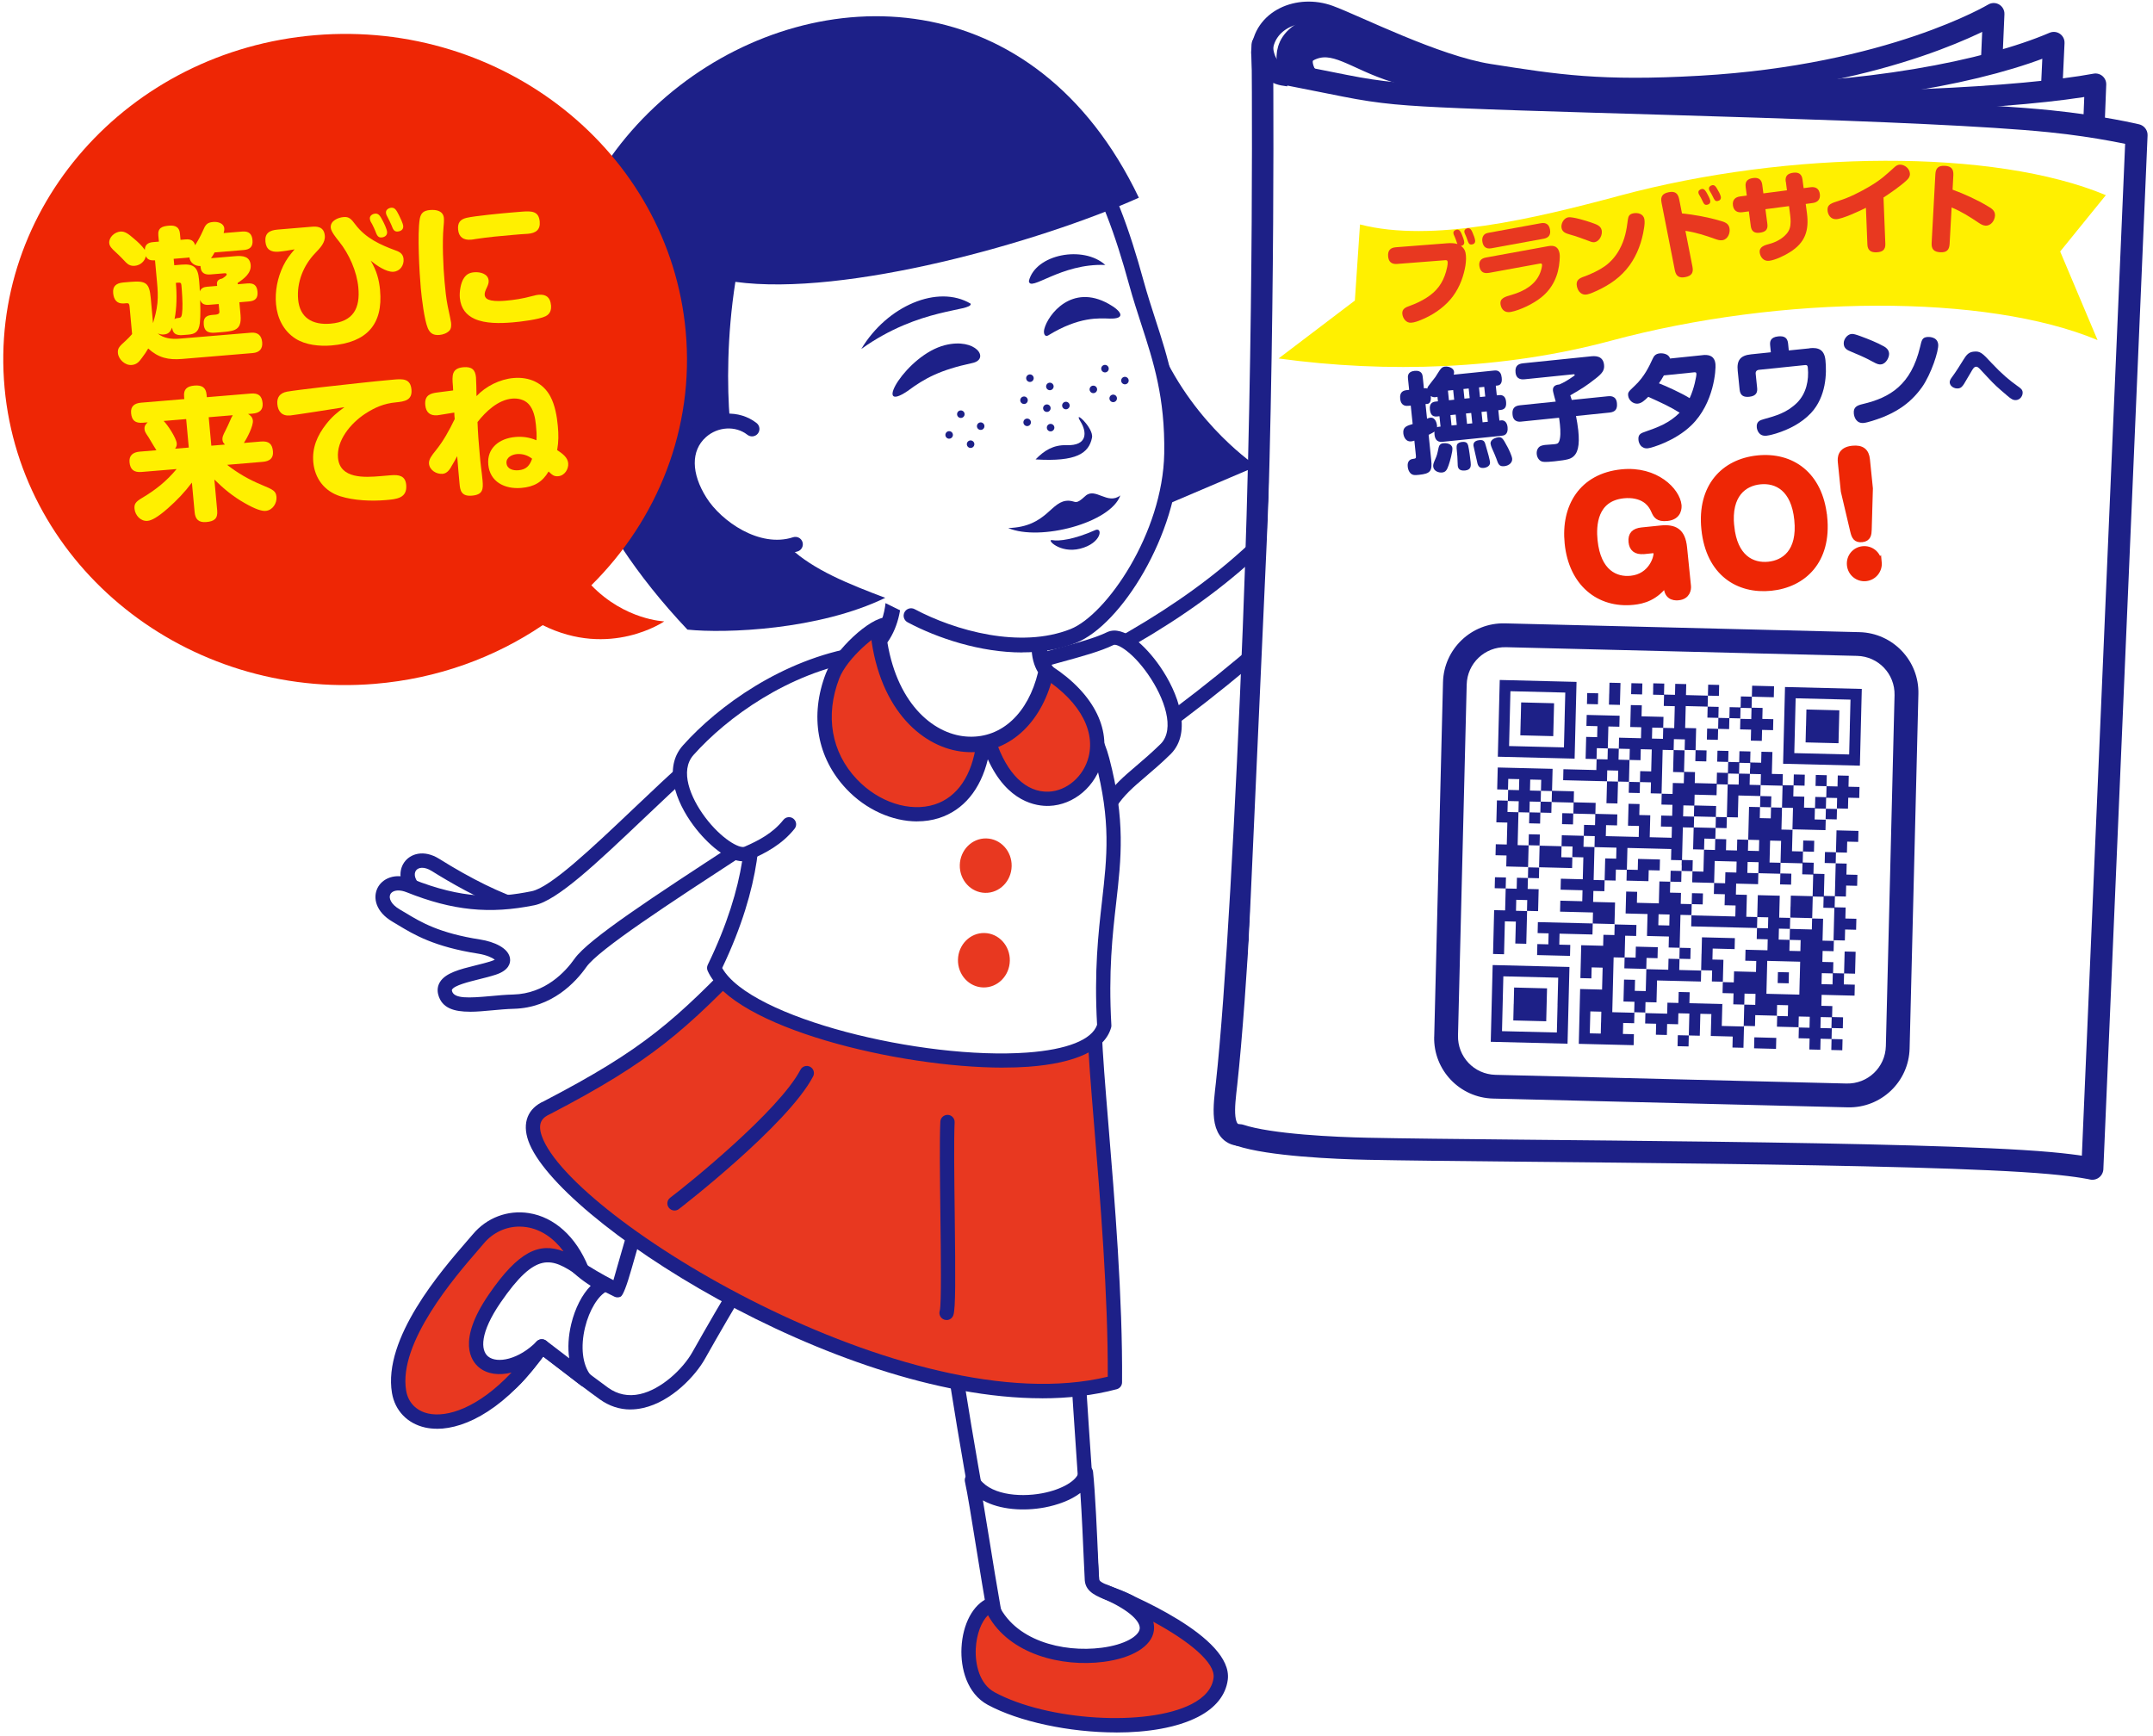
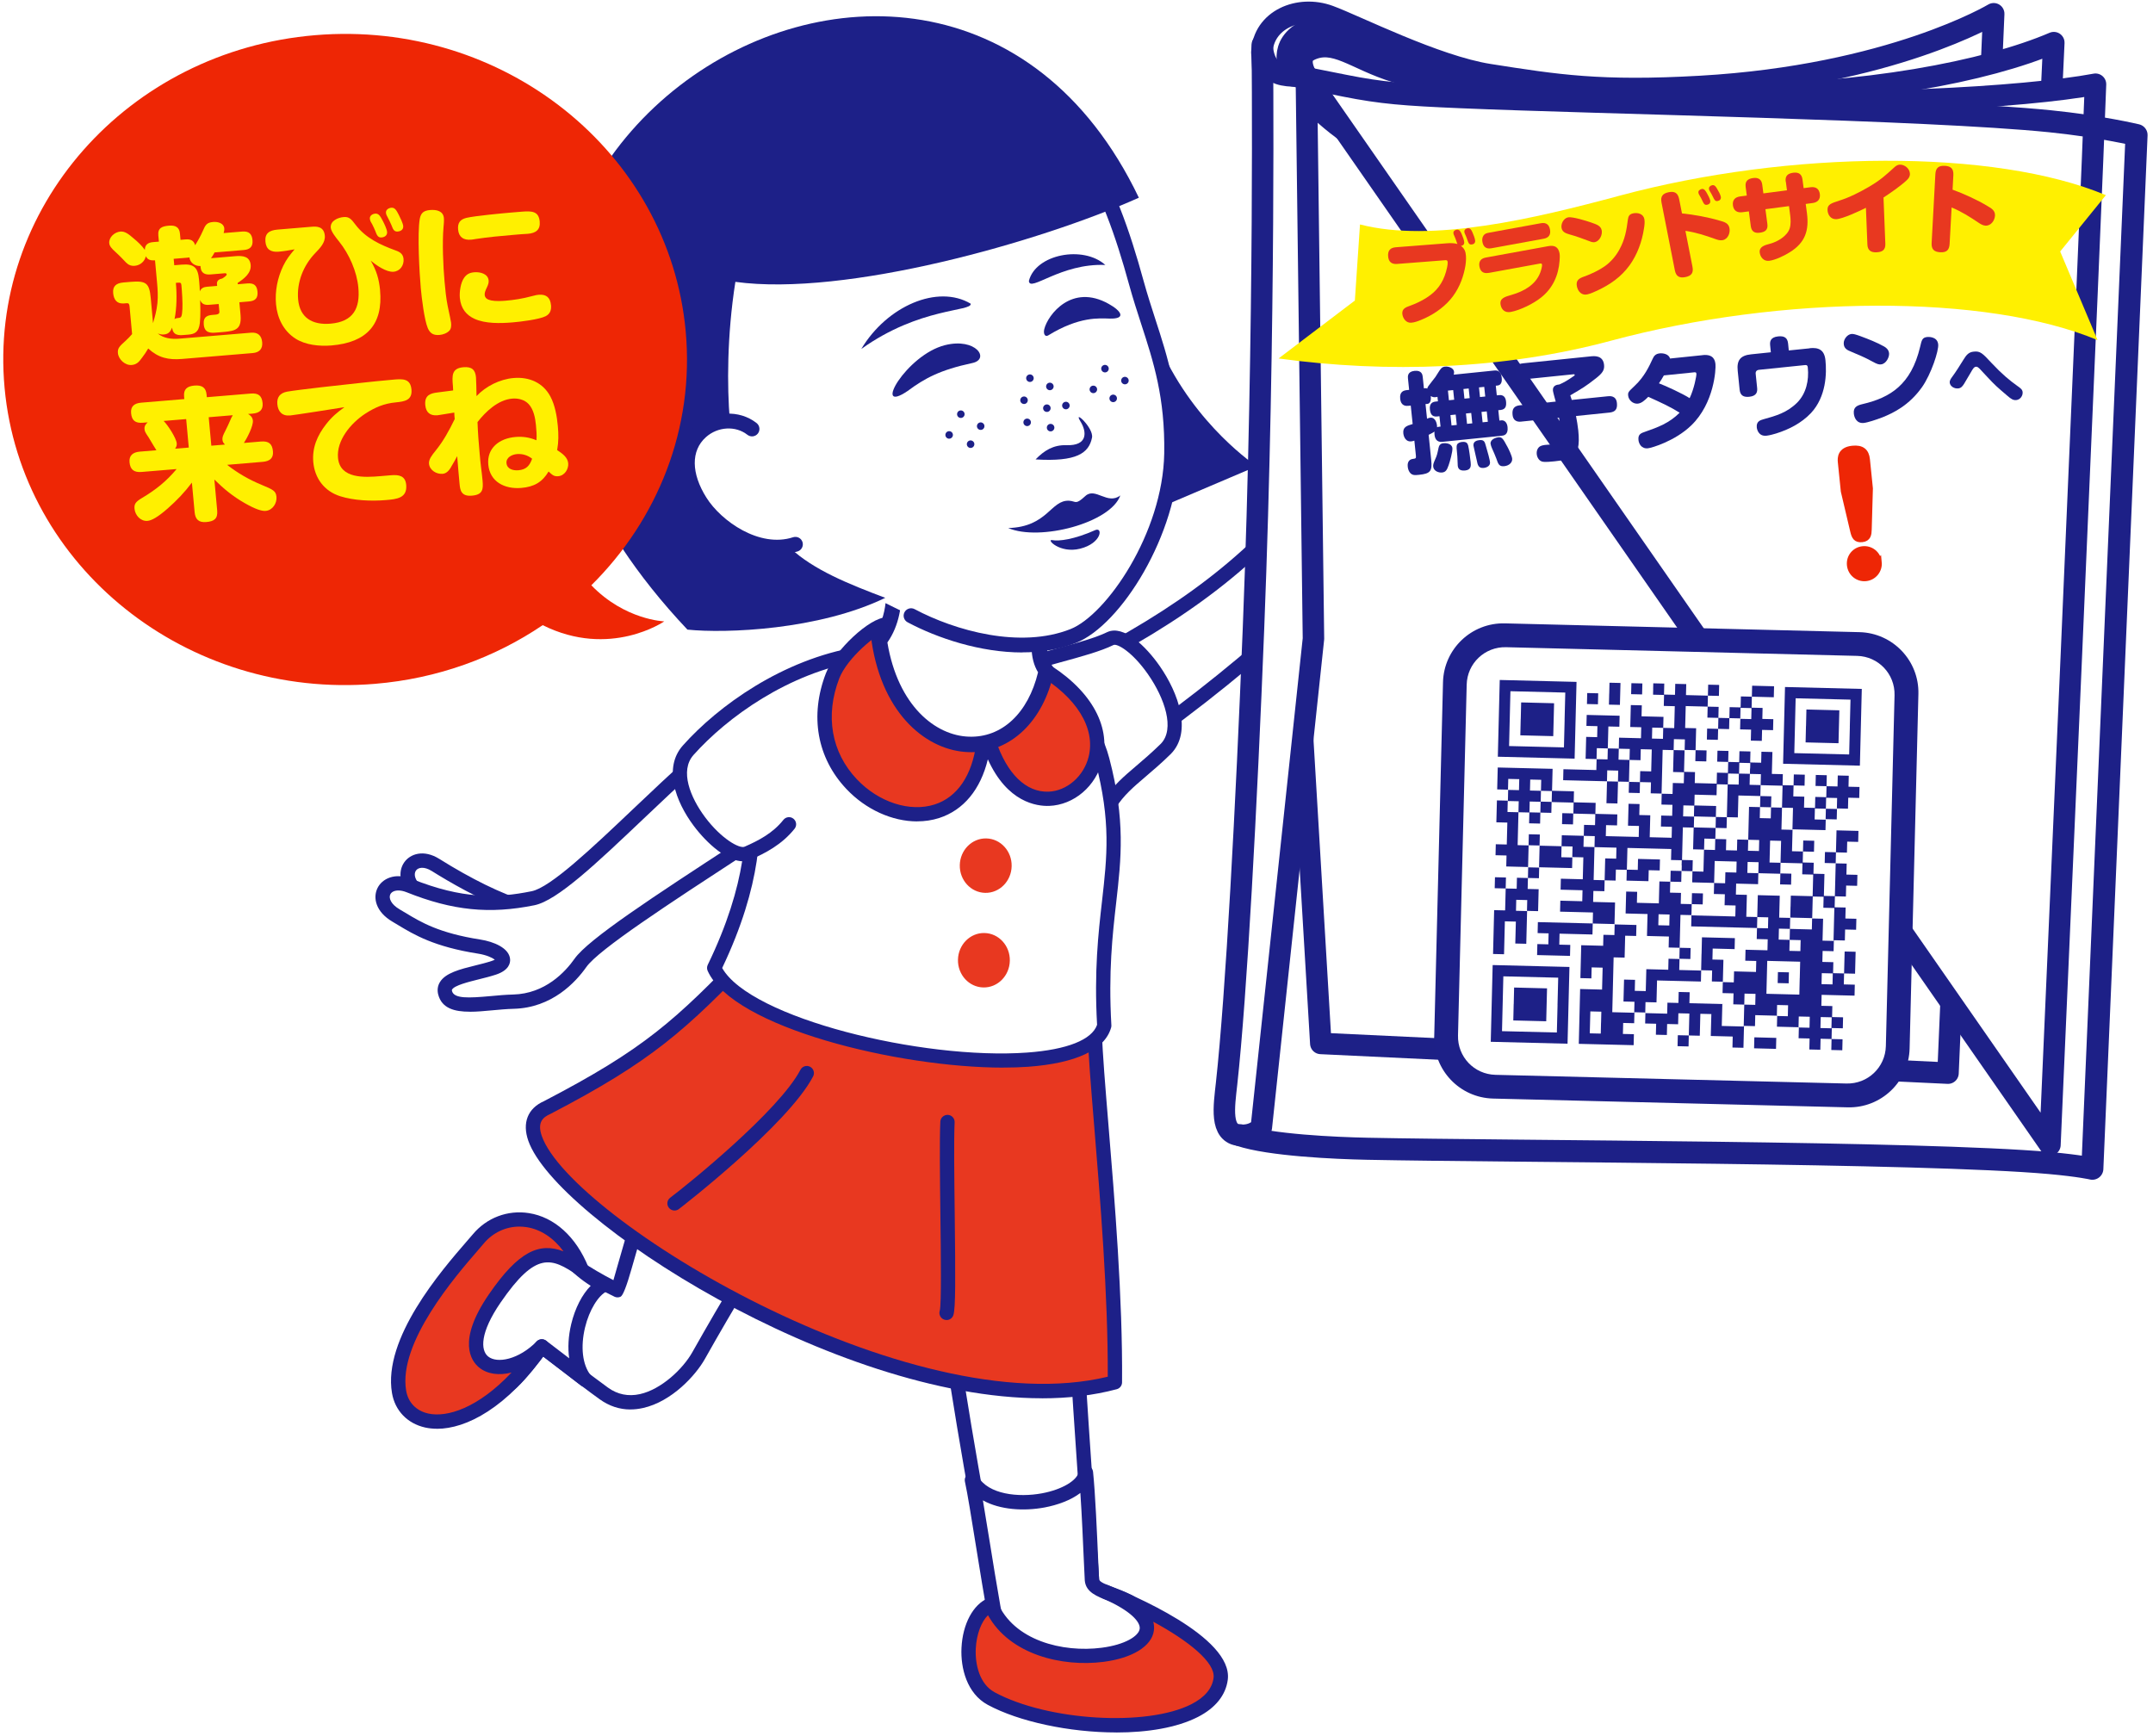
<svg xmlns="http://www.w3.org/2000/svg" width="367" height="296" viewBox="0 0 367 296" fill="none">
  <path d="M98.662 154.587C94.939 157.718 85.003 154.195 74.246 147.461C70.307 144.997 67.42 149.222 71.358 152.234C74.031 154.277 81.346 158.591 89.29 160.87" fill="white" />
  <path d="M89.297 162.092C89.186 162.092 89.075 162.077 88.957 162.04C81.042 159.768 73.513 155.409 70.618 153.196C67.923 151.132 67.834 148.549 68.893 147.024C69.907 145.559 72.217 144.752 74.89 146.425C85.884 153.315 94.909 156.149 97.878 153.655C98.388 153.218 99.159 153.285 99.595 153.803C100.032 154.321 99.966 155.083 99.447 155.52C93.813 160.271 79.495 152.182 73.602 148.49C72.284 147.668 71.277 147.868 70.899 148.416C70.477 149.022 70.677 150.169 72.106 151.265C74.853 153.374 82.042 157.525 89.63 159.701C90.274 159.886 90.652 160.56 90.467 161.211C90.311 161.744 89.823 162.092 89.297 162.092Z" fill="#1D2088" />
  <path d="M135.732 138.425C118.252 149.94 101.668 160.278 98.951 164.149C97.078 166.82 93.339 170.609 87.528 170.757C82.464 170.883 76.719 172.482 75.882 169.24C75.201 166.606 80.642 166.169 84.181 164.985C87.476 163.882 85.077 161.899 81.716 161.381C73.543 160.108 70.426 157.777 67.523 156.082C63.237 153.581 65.48 149.259 69.789 150.983C78.192 154.343 84.233 154.476 90.874 153.122C97.515 151.768 115.839 130.07 126.966 123.239C131.601 120.227 140.988 135.42 135.732 138.425Z" fill="white" />
  <path d="M80.087 172.474C77.474 172.474 75.312 171.912 74.697 169.544C74.505 168.796 74.601 168.071 74.979 167.442C75.926 165.858 78.406 165.237 81.035 164.585C81.99 164.349 82.945 164.112 83.789 163.831C84.041 163.749 84.218 163.668 84.344 163.601C83.93 163.276 82.952 162.809 81.523 162.58C74.001 161.403 70.588 159.346 67.849 157.696L66.909 157.133C64.029 155.446 63.54 153.041 64.347 151.398C65.117 149.822 67.287 148.674 70.248 149.851C78.821 153.278 84.596 153.159 90.637 151.931C93.85 151.279 100.972 144.515 107.858 137.981C114.35 131.816 121.058 125.445 126.337 122.203C127.188 121.648 128.676 121.197 130.757 122.307C134.606 124.357 138.449 130.706 138.508 135.124C138.545 137.648 137.383 138.876 136.376 139.461C133.133 141.6 129.913 143.694 126.81 145.722C114.069 154.04 102.031 161.892 99.951 164.852C98.129 167.442 94.094 171.816 87.557 171.978C86.365 172.008 85.114 172.126 83.9 172.237C82.612 172.356 81.301 172.482 80.094 172.482L80.087 172.474ZM67.901 151.805C67.19 151.805 66.716 152.086 66.531 152.471C66.235 153.078 66.605 154.143 68.13 155.031L69.1 155.609C71.795 157.237 74.846 159.072 81.894 160.175C84.129 160.523 86.795 161.603 86.95 163.505C87.009 164.171 86.772 165.407 84.551 166.147C83.633 166.45 82.604 166.709 81.612 166.954C79.872 167.39 77.481 167.982 77.059 168.693C77.037 168.73 77.007 168.781 77.044 168.937C77.392 170.284 79.887 170.15 83.656 169.81C84.907 169.692 86.202 169.573 87.476 169.544C92.947 169.403 96.375 165.666 97.937 163.446C100.284 160.108 111.396 152.856 125.463 143.679C128.573 141.652 131.793 139.55 135.051 137.404C135.073 137.389 135.095 137.374 135.117 137.359C135.354 137.226 136.08 136.812 136.057 135.154C136.006 131.668 132.622 126.066 129.594 124.453C128.765 124.009 128.106 123.95 127.625 124.261C122.539 127.384 115.92 133.666 109.523 139.742C101.735 147.135 95.005 153.522 91.111 154.321C83.456 155.875 77.148 155.239 69.33 152.116C68.782 151.894 68.301 151.805 67.894 151.805H67.901Z" fill="#1D2088" />
  <path d="M138.56 198.176C137.982 199.649 127.418 216.27 119.089 231.101C116.734 235.289 109.279 242.105 102.934 237.546C99.692 235.215 94.894 231.456 90.992 228.54C88.749 226.868 78.954 234.793 77.874 234.512C75.038 233.772 74.09 224.729 76.023 223.064L89.867 214.82C94.598 212.688 95.397 214.043 98.551 216.137C100.632 217.521 103.282 219.008 105.274 219.948C105.533 220.067 110.508 199.878 115.535 189.177C115.535 189.177 144.268 183.62 138.56 198.169V198.176Z" fill="white" />
-   <path d="M107.465 240.284C105.592 240.284 103.83 239.7 102.216 238.538C100.299 237.161 97.907 235.333 95.375 233.402C93.635 232.07 91.874 230.723 90.26 229.524C89.164 229.147 84.359 232.203 82.301 233.506C79.325 235.393 78.421 235.925 77.562 235.696C75.623 235.193 74.683 232.765 74.231 230.827C73.624 228.207 73.387 223.73 75.23 222.146C75.282 222.101 75.341 222.057 75.401 222.02L89.245 213.776C93.917 211.667 95.509 212.533 98.152 214.383C98.485 214.612 98.833 214.864 99.225 215.123C100.824 216.181 102.808 217.336 104.563 218.238C104.763 217.543 105.029 216.625 105.296 215.671C107.065 209.439 110.752 196.481 114.424 188.659C114.587 188.304 114.913 188.052 115.298 187.978C117.201 187.608 134.051 184.559 139.1 190.628C140.781 192.64 140.973 195.327 139.693 198.613C139.433 199.279 137.997 201.654 134.777 206.953C130.919 213.302 125.085 222.901 120.147 231.685C118.6 234.445 114.513 238.945 109.605 240.033C108.879 240.195 108.169 240.277 107.473 240.277L107.465 240.284ZM90.178 227.104C90.77 227.104 91.289 227.252 91.718 227.57C93.339 228.777 95.109 230.131 96.856 231.463C99.373 233.387 101.757 235.2 103.645 236.562C105.266 237.731 107.102 238.101 109.079 237.665C112.729 236.858 116.416 233.372 118.023 230.508C122.983 221.687 128.824 212.067 132.689 205.702C135.11 201.721 137.198 198.28 137.42 197.732C138.367 195.305 138.308 193.499 137.227 192.196C133.859 188.148 121.576 189.347 116.372 190.265C112.862 197.961 109.346 210.327 107.643 216.344C106.799 219.309 106.177 220.883 105.777 221.065C105.451 221.213 105.066 221.213 104.748 221.058C102.653 220.074 99.958 218.542 97.878 217.165C97.471 216.892 97.093 216.633 96.752 216.388C94.539 214.842 93.872 214.368 90.371 215.944L76.77 224.048C76.311 224.595 75.912 227.282 76.608 230.279C77.015 232.04 77.6 232.95 77.999 233.247C78.592 232.973 79.917 232.136 81.005 231.448C84.936 228.962 88.068 227.104 90.186 227.104H90.178Z" fill="#1D2088" />
+   <path d="M107.465 240.284C105.592 240.284 103.83 239.7 102.216 238.538C100.299 237.161 97.907 235.333 95.375 233.402C93.635 232.07 91.874 230.723 90.26 229.524C89.164 229.147 84.359 232.203 82.301 233.506C79.325 235.393 78.421 235.925 77.562 235.696C75.623 235.193 74.683 232.765 74.231 230.827C73.624 228.207 73.387 223.73 75.23 222.146C75.282 222.101 75.341 222.057 75.401 222.02L89.245 213.776C93.917 211.667 95.509 212.533 98.152 214.383C98.485 214.612 98.833 214.864 99.225 215.123C100.824 216.181 102.808 217.336 104.563 218.238C104.763 217.543 105.029 216.625 105.296 215.671C107.065 209.439 110.752 196.481 114.424 188.659C114.587 188.304 114.913 188.052 115.298 187.978C117.201 187.608 134.051 184.559 139.1 190.628C140.781 192.64 140.973 195.327 139.693 198.613C139.433 199.279 137.997 201.654 134.777 206.953C130.919 213.302 125.085 222.901 120.147 231.685C118.6 234.445 114.513 238.945 109.605 240.033C108.879 240.195 108.169 240.277 107.473 240.277L107.465 240.284ZM90.178 227.104C90.77 227.104 91.289 227.252 91.718 227.57C93.339 228.777 95.109 230.131 96.856 231.463C99.373 233.387 101.757 235.2 103.645 236.562C105.266 237.731 107.102 238.101 109.079 237.665C112.729 236.858 116.416 233.372 118.023 230.508C122.983 221.687 128.824 212.067 132.689 205.702C135.11 201.721 137.198 198.28 137.42 197.732C138.367 195.305 138.308 193.499 137.227 192.196C133.859 188.148 121.576 189.347 116.372 190.265C112.862 197.961 109.346 210.327 107.643 216.344C106.799 219.309 106.177 220.883 105.777 221.065C105.451 221.213 105.066 221.213 104.748 221.058C102.653 220.074 99.958 218.542 97.878 217.165C97.471 216.892 97.093 216.633 96.752 216.388C94.539 214.842 93.872 214.368 90.371 215.944L76.77 224.048C76.311 224.595 75.912 227.282 76.608 230.279C77.015 232.04 77.6 232.95 77.999 233.247C78.592 232.973 79.917 232.136 81.005 231.448C84.936 228.962 88.068 227.104 90.186 227.104Z" fill="#1D2088" />
  <path d="M92.355 229.532C94.228 230.938 97.774 233.683 99.729 235.208C96.153 230.642 99.033 220.851 102.979 219.023C101.268 218.372 98.714 216.433 97.315 214.812C92.377 209.099 93.132 210.046 88.394 212.17L74.668 226.468C72.736 228.133 83.174 235.681 86.002 236.421C87.083 236.703 92.34 229.532 92.34 229.532H92.355Z" fill="white" />
  <path d="M86.106 237.665C85.943 237.665 85.817 237.628 85.699 237.598C83.219 236.954 74.024 230.768 73.276 227.534C73.091 226.749 73.313 226.024 73.876 225.543L87.513 211.319C87.624 211.208 87.75 211.119 87.89 211.053C88.534 210.764 89.075 210.498 89.541 210.261C93.354 208.374 94.013 209.121 98.233 213.998C99.558 215.53 101.927 217.299 103.408 217.869C103.867 218.046 104.178 218.475 104.193 218.964C104.208 219.452 103.934 219.904 103.49 220.111C101.987 220.807 100.439 223.352 99.728 226.298C98.929 229.62 99.284 232.662 100.684 234.446C101.061 234.934 101.024 235.622 100.587 236.059C100.151 236.495 99.462 236.54 98.973 236.162C97.322 234.875 94.546 232.721 92.592 231.241C88.357 236.888 86.876 237.665 86.099 237.665H86.106ZM75.704 227.156C76.393 228.866 83.197 234.142 86.002 235.141C86.95 234.446 89.445 231.441 91.37 228.806C91.562 228.547 91.851 228.37 92.177 228.318C92.495 228.274 92.829 228.355 93.088 228.547C94.087 229.302 95.568 230.434 97.026 231.559C96.767 229.783 96.878 227.785 97.367 225.735C98.026 222.997 99.233 220.673 100.691 219.201C99.166 218.253 97.507 216.892 96.397 215.604C93.974 212.802 92.051 211.751 90.63 212.451C90.193 212.666 89.697 212.91 89.112 213.177L75.704 227.149V227.156ZM75.578 227.289L75.556 227.319C75.556 227.319 75.571 227.304 75.578 227.289Z" fill="#1D2088" />
  <path d="M92.355 229.531C85.803 236.162 76.082 233.38 84.322 221.361C90.719 212.037 94.087 212.991 99.144 216.41C95.072 206.412 85.906 205.961 81.523 211.208C78.562 214.753 66.368 227.615 68.019 237.287C69.234 244.384 80.872 245.871 92.347 229.531H92.355Z" fill="#E83820" />
  <path d="M74.49 243.57C73.764 243.57 73.083 243.496 72.454 243.355C69.441 242.675 67.331 240.484 66.82 237.494C65.228 228.177 75.238 216.61 79.517 211.674C79.947 211.186 80.309 210.764 80.591 210.431C82.952 207.597 86.528 206.242 90.141 206.805C94.487 207.478 98.181 210.816 100.276 215.959C100.476 216.455 100.336 217.025 99.914 217.365C99.499 217.698 98.907 217.728 98.463 217.424C93.998 214.405 91.385 213.236 85.329 222.057C81.797 227.208 81.908 230.175 83.197 231.241C84.729 232.506 88.431 231.781 91.489 228.68C91.933 228.229 92.651 228.192 93.139 228.599C93.628 229.006 93.717 229.717 93.354 230.235C86.41 240.122 79.413 243.578 74.498 243.578L74.49 243.57ZM88.542 209.106C86.217 209.106 84.011 210.135 82.464 211.985C82.175 212.333 81.805 212.762 81.368 213.265C77.666 217.543 67.834 228.902 69.234 237.08C69.574 239.093 70.951 240.514 72.995 240.973C76.163 241.683 81.442 240.092 87.195 233.987C85.062 234.527 83.049 234.268 81.649 233.113C80.331 232.025 77.859 228.643 83.322 220.673C88.401 213.273 91.94 211.756 96.056 213.325C94.354 211.031 92.177 209.58 89.771 209.203C89.364 209.143 88.949 209.106 88.542 209.106Z" fill="#1D2088" />
  <path d="M182.744 208.455C182.077 213.354 185.498 258.674 186.194 270.233C186.349 272.853 193.405 278.921 194.286 279.44C196.573 280.809 198.299 282.059 196.24 283.332L186.349 288.905C182.159 291.495 171.542 284.797 170.957 281.105C168.226 263.884 161.466 230.826 160.126 211.319C160.126 211.319 184.898 192.67 182.736 208.455H182.744Z" fill="white" />
  <path d="M184.017 290.711C181.929 290.711 179.723 289.889 178.324 289.245C174.504 287.491 170.202 284.109 169.758 281.297C168.981 276.383 167.848 270.049 166.649 263.336C163.628 246.434 159.874 225.395 158.919 211.408C158.89 210.993 159.075 210.601 159.401 210.35C161.074 209.091 175.888 198.154 181.752 201.587C183.699 202.727 184.439 205.095 183.958 208.625C183.462 212.251 185.402 240.499 186.564 257.372C186.942 262.863 187.253 267.444 187.423 270.16C187.534 271.943 193.723 277.656 194.923 278.396C196.81 279.521 198.38 280.579 198.387 282.119C198.387 282.992 197.891 283.747 196.892 284.368L186.956 289.963C186.09 290.503 185.068 290.703 184.025 290.703L184.017 290.711ZM161.392 211.896C162.414 225.75 166.086 246.323 169.047 262.9C170.247 269.619 171.379 275.969 172.164 280.912C172.394 282.348 175.511 285.271 179.338 287.033C182.115 288.305 184.498 288.616 185.705 287.869L195.641 282.274C195.752 282.207 195.826 282.148 195.878 282.096C195.692 281.845 195.13 281.371 193.657 280.491C193.205 280.224 185.187 273.764 184.972 270.308C184.809 267.592 184.491 263.018 184.121 257.542C182.477 233.631 181.041 211.874 181.53 208.3C181.863 205.835 181.522 204.289 180.508 203.697C177.236 201.78 167.285 207.567 161.385 211.904L161.392 211.896Z" fill="#1D2088" />
  <path d="M186.135 269.346C186.031 268.162 185.624 255.995 185.106 251.044C184.365 256.151 169.262 258.711 165.664 252.325C166.819 257.594 169.632 278.248 170.935 281.112C172.49 284.516 181.818 293.567 186.009 290.984L199.054 283.118C201.112 281.845 194.76 274.2 192.376 273.009C189.155 271.403 186.283 271.159 186.127 269.338L186.135 269.346Z" fill="white" />
  <path d="M184.284 292.664C183.64 292.664 182.944 292.553 182.196 292.324C177.176 290.799 171.091 284.376 169.832 281.616C169.01 279.817 167.855 272.861 166.308 263.233C165.59 258.756 164.909 254.53 164.479 252.576C164.354 251.984 164.672 251.392 165.235 251.178C165.797 250.963 166.434 251.192 166.73 251.718C168.448 254.759 173.586 255.329 177.628 254.574C181.041 253.938 183.677 252.369 183.899 250.852C183.988 250.245 184.513 249.816 185.128 249.809C185.742 249.823 186.253 250.29 186.32 250.904C186.697 254.456 187.008 261.634 187.193 265.919C187.267 267.644 187.319 268.894 187.349 269.227C187.393 269.701 188.607 270.16 189.896 270.648C190.806 270.989 191.835 271.373 192.924 271.921C195.145 273.031 200.542 279.04 200.682 282.141C200.734 283.332 200.09 283.917 199.705 284.154L186.645 292.021C185.957 292.442 185.172 292.657 184.284 292.657V292.664ZM167.544 255.773C167.885 257.764 168.277 260.206 168.707 262.856C169.803 269.656 171.298 278.974 172.046 280.609C173.134 282.999 178.724 288.727 182.899 289.993C183.965 290.311 184.795 290.296 185.372 289.948L198.247 282.185C198.195 280.631 193.849 275.111 191.835 274.104C190.858 273.616 189.888 273.253 189.037 272.935C187.008 272.173 185.091 271.455 184.913 269.449C184.883 269.101 184.824 267.814 184.75 266.038C184.61 262.885 184.41 258.164 184.158 254.515C182.529 255.766 180.227 256.58 178.065 256.987C174.526 257.646 170.454 257.401 167.537 255.773H167.544Z" fill="#1D2088" />
  <path d="M188.437 271.351C210.174 280.794 175.451 289.253 168.899 273.571C164.405 275.451 163.273 286.485 168.959 289.563C180.53 295.817 206.739 296.387 208.071 286.204C208.797 280.676 195.174 274.008 188.43 271.358L188.437 271.351Z" fill="#E83820" />
  <path d="M190.288 295.343C182.277 295.343 173.66 293.493 168.374 290.636C164.813 288.712 163.724 284.361 163.895 280.927C164.094 276.842 165.879 273.519 168.425 272.454C168.722 272.328 169.055 272.328 169.358 272.454C169.654 272.572 169.899 272.816 170.017 273.112C172.764 279.676 181.137 281.756 187.771 280.905C191.813 280.387 194.101 278.899 194.271 277.686C194.427 276.568 192.85 274.615 187.948 272.483C187.341 272.217 187.053 271.514 187.312 270.9C187.563 270.285 188.267 269.989 188.881 270.234C192.457 271.64 210.248 279.018 209.285 286.366C208.945 288.986 207.183 291.177 204.199 292.701C200.579 294.551 195.567 295.35 190.295 295.35L190.288 295.343ZM168.411 275.355C167.263 276.479 166.456 278.626 166.33 281.045C166.197 283.732 166.967 287.099 169.536 288.49C178.561 293.375 195.5 294.396 203.089 290.525C205.361 289.364 206.627 287.854 206.864 286.041C207.205 283.421 202.607 279.736 196.588 276.472C196.729 276.983 196.759 277.501 196.685 278.019C196.307 280.653 193.012 282.681 188.082 283.31C181.004 284.213 172.127 282.067 168.411 275.355Z" fill="#1D2088" />
  <path d="M190.044 235.644C190.236 213.768 186.838 185.662 186.638 176.123C188.904 157.059 136.516 151.22 127.973 162.313C116.231 174.591 110.701 179.734 93.236 188.822C76.652 196.126 150.072 246.345 190.044 235.637V235.644Z" fill="#E83820" />
  <path d="M177.598 238.375C142.099 238.375 94.746 207.796 90.06 194.49C88.979 191.412 89.956 188.94 92.747 187.712C109.738 178.861 115.061 174.051 127.092 161.477C133.215 153.514 158.868 153.988 174.222 160.241C183.773 164.134 188.615 169.825 187.852 176.271C187.926 179.416 188.407 185.196 188.955 191.886C189.984 204.348 191.391 221.413 191.265 235.659C191.265 236.207 190.888 236.688 190.362 236.828C186.372 237.894 182.077 238.382 177.606 238.382L177.598 238.375ZM148.029 157.903C139.16 157.903 131.578 159.635 128.943 163.061C116.86 175.701 111.115 180.896 93.806 189.91C92.584 190.45 91.525 191.293 92.362 193.684C97.285 207.663 154.966 242.889 188.829 234.697C188.889 220.755 187.526 204.222 186.527 192.085C185.95 185.077 185.491 179.542 185.424 176.152C186.275 168.892 178.198 164.489 173.304 162.498C165.753 159.42 156.328 157.903 148.029 157.903Z" fill="#1D2088" />
  <path d="M248.08 72.265C251.759 70.867 253.603 70.156 256.993 68.691C262.057 66.501 264.219 71.103 259.858 73.812C254.891 76.898 252.544 77.32 249.575 79.155C252.314 79.214 253.995 79.214 255.335 79.274C260.044 79.481 259.303 84.506 255.394 84.698C252.285 84.846 248.872 84.528 246.073 86.038C245.281 86.467 242.653 88.317 238.729 89.242C236.626 89.738 237.344 89.205 235.42 90.848C233.258 92.698 217.385 111.288 188.141 130.825C179.153 136.827 169.292 120.812 179.338 115.943C200.149 105.848 211.921 96.901 221.893 85.061C224.47 82.004 225.669 78.385 225.425 76.069C225.136 73.353 225.151 70.978 223.108 67.425C220.22 62.401 223.766 59.744 226.572 62.297C229.6 65.065 229.889 67.884 232.562 67.352C235.234 66.819 236.515 63.503 239.662 55.444C241.809 49.946 246.473 52.247 245.089 56.976C243.689 61.749 243.341 64.066 241.742 67.64C244.829 65.198 247.532 62.526 251.722 58.367C255.683 54.438 258.844 58.871 255.957 62.43C252.27 66.974 251.352 68.314 248.131 72.302" fill="white" />
  <path d="M183.98 133.378C182.574 133.378 181.152 133.001 179.79 132.246C176.214 130.277 173.786 126.133 173.889 122.174C173.971 118.94 175.718 116.342 178.798 114.84C198.498 105.286 210.707 96.428 220.953 84.269C223.456 81.294 224.396 78.001 224.203 76.195L224.107 75.211C223.892 72.909 223.707 70.918 222.041 68.025C219.983 64.443 220.835 61.905 222.19 60.824C223.648 59.655 225.736 59.885 227.387 61.394C228.586 62.489 229.386 63.585 230.03 64.473C231.17 66.042 231.474 66.338 232.318 66.16C234.235 65.775 235.686 62.267 238.522 55.008C239.869 51.544 242.26 50.597 244.022 51.204C245.844 51.825 247.191 54.127 246.251 57.324C245.829 58.752 245.511 59.959 245.214 61.046C244.963 61.979 244.733 62.845 244.481 63.688C246.355 61.971 248.339 60.003 250.848 57.509C253.417 54.963 255.779 55.378 257.023 56.495C258.526 57.857 258.896 60.736 256.897 63.2C254.935 65.62 253.758 67.122 252.596 68.61C252.366 68.898 252.144 69.187 251.915 69.483C253.358 68.906 254.713 68.343 256.497 67.573C259.799 66.145 262.154 67.181 263.02 68.839C263.864 70.452 263.434 73.02 260.488 74.848C257.978 76.41 256.135 77.298 254.528 78.023C254.824 78.03 255.105 78.038 255.372 78.052C258.43 78.186 259.799 80.043 259.799 81.827C259.799 83.706 258.274 85.771 255.439 85.912C254.787 85.941 254.121 85.956 253.454 85.964C251.071 86.008 248.598 86.052 246.636 87.103C246.517 87.162 246.362 87.259 246.169 87.377C244.97 88.095 242.475 89.597 238.988 90.419C238.455 90.544 238.092 90.611 237.818 90.655C237.537 90.705 237.1 90.984 236.508 91.492L236.19 91.766C235.886 92.025 235.16 92.779 234.161 93.815C228.49 99.706 213.439 115.365 188.792 131.824C187.26 132.853 185.616 133.363 183.965 133.363L183.98 133.378ZM224.314 62.526C224.085 62.526 223.878 62.593 223.707 62.726C223.078 63.23 222.952 64.724 224.151 66.811C226.076 70.171 226.306 72.613 226.528 74.981L226.624 75.936C226.928 78.793 225.395 82.774 222.819 85.838C212.336 98.278 199.89 107.321 179.856 117.038C177.006 118.422 176.362 120.627 176.318 122.24C176.236 125.282 178.191 128.59 180.96 130.122C182.47 130.951 184.817 131.58 187.452 129.818C211.877 113.508 226.802 97.989 232.414 92.15C233.539 90.981 234.22 90.271 234.613 89.938L234.931 89.664C236.116 88.65 236.323 88.465 237.411 88.28C237.648 88.236 237.966 88.184 238.44 88.073C241.557 87.333 243.83 85.971 244.926 85.312C245.163 85.172 245.355 85.053 245.496 84.979C247.983 83.64 250.745 83.595 253.425 83.551C254.069 83.544 254.706 83.529 255.335 83.499C256.668 83.433 257.378 82.604 257.378 81.856C257.378 81.087 256.571 80.569 255.276 80.51C254.491 80.472 253.588 80.458 252.418 80.443C251.604 80.428 250.663 80.413 249.538 80.391C248.998 80.384 248.531 80.014 248.39 79.496C248.25 78.978 248.465 78.422 248.924 78.141C250.278 77.305 251.522 76.743 252.84 76.143C254.535 75.374 256.46 74.508 259.207 72.806C260.754 71.844 261.213 70.667 260.865 69.993C260.532 69.357 259.325 69.031 257.467 69.831C254.202 71.244 252.359 71.969 248.842 73.302C248.435 73.605 247.872 73.62 247.443 73.331C247.213 73.198 247.028 72.983 246.932 72.717C246.725 72.177 246.932 71.577 247.391 71.274C248.761 69.572 249.708 68.358 250.671 67.129C251.84 65.635 253.025 64.118 255.002 61.683C256.075 60.358 256.038 58.908 255.387 58.316C254.794 57.775 253.684 58.138 252.566 59.248C248.413 63.37 245.666 66.094 242.49 68.61C242.053 68.957 241.431 68.965 240.987 68.61C240.543 68.262 240.395 67.662 240.624 67.152C241.698 64.747 242.186 62.934 242.86 60.417C243.156 59.315 243.482 58.086 243.911 56.643C244.444 54.823 243.837 53.72 243.23 53.513C242.594 53.306 241.55 53.942 240.787 55.896C237.67 63.881 236.101 67.892 232.784 68.55C230.326 69.039 229.171 67.448 228.046 65.909C227.439 65.072 226.75 64.125 225.728 63.2C225.247 62.763 224.736 62.534 224.3 62.534L224.314 62.526Z" fill="#1D2088" />
  <path d="M185.661 147.017C188.237 134.466 191.754 134.51 198.721 127.68C204.258 122.026 193.079 107.173 189.318 108.853C184.291 111.332 172.594 113.019 168.981 116.091" fill="white" />
  <path d="M185.661 148.231C185.579 148.231 185.498 148.223 185.416 148.201C184.758 148.068 184.336 147.424 184.469 146.765C186.542 136.656 189.385 134.229 193.686 130.566C194.915 129.515 196.314 128.324 197.869 126.799C200.32 124.298 198.543 119.043 195.685 114.944C193.027 111.132 190.443 109.674 189.814 109.956C187.63 111.029 184.336 111.932 180.841 112.886C176.532 114.063 171.653 115.402 169.765 117.001C169.255 117.438 168.485 117.371 168.048 116.86C167.611 116.35 167.678 115.58 168.189 115.143C170.484 113.19 175.422 111.835 180.197 110.533C183.573 109.608 186.764 108.735 188.778 107.743C191.532 106.515 195.285 110.104 197.684 113.545C200.86 118.104 203.266 124.764 199.594 128.516C197.965 130.114 196.529 131.335 195.27 132.409C191.08 135.983 188.77 137.951 186.86 147.239C186.742 147.816 186.231 148.216 185.668 148.216L185.661 148.231Z" fill="#1D2088" />
  <path d="M187.911 129.581C192.635 147.609 186.993 153.159 188.23 174.857C184.691 187.408 127.61 178.143 121.732 165.015C128.602 150.85 128.802 140.786 127.81 134.976C125.619 122.203 132.874 118.37 138.264 115.232C144.164 111.798 182.144 107.587 187.904 129.581H187.911Z" fill="white" />
  <path d="M171.031 182.006C153.145 182.006 124.96 175.19 120.629 165.51C120.481 165.185 120.488 164.807 120.643 164.482C127.358 150.636 127.595 140.904 126.611 135.184C124.33 121.907 131.793 117.578 137.242 114.418L137.657 114.174C142.188 111.539 161.629 108.927 175.37 114.633C182.729 117.689 187.349 122.61 189.089 129.263C191.857 139.846 191.125 146.343 190.266 153.87C189.636 159.398 188.926 165.658 189.444 174.783C189.451 174.916 189.444 175.057 189.4 175.183C188.333 178.95 183.447 181.259 175.259 181.858C173.934 181.954 172.512 181.999 171.024 181.999L171.031 182.006ZM123.094 165.007C127.877 173.555 157.202 180.733 175.089 179.438C181.9 178.942 186.12 177.262 187.008 174.709C186.497 165.496 187.216 159.183 187.852 153.603C188.711 146.025 189.392 140.038 186.734 129.892C185.194 124.016 181.056 119.643 174.437 116.89C160.896 111.266 142.306 114.292 138.886 116.29L138.471 116.535C133.111 119.643 127.033 123.173 129.024 134.777C130.053 140.778 129.846 150.872 123.109 165.007H123.094Z" fill="#1D2088" />
  <path d="M146.371 111.48C133.814 113.575 123.183 121.301 117.312 127.894C111.87 134 123.649 147.224 127.455 145.441C130.142 144.271 132.615 142.902 134.503 140.527" fill="white" />
  <path d="M126.648 146.832C124.005 146.832 120.584 143.909 118.237 140.764C115.143 136.627 113.04 130.862 116.401 127.088C122.391 120.361 133.363 112.413 146.171 110.281C146.822 110.163 147.459 110.614 147.57 111.28C147.681 111.946 147.229 112.575 146.57 112.679C134.384 114.714 123.931 122.292 118.215 128.708C115.831 131.387 117.667 135.939 120.184 139.306C122.909 142.954 126.055 144.745 126.929 144.338C129.313 143.295 131.741 142.036 133.54 139.765C133.962 139.239 134.725 139.15 135.25 139.572C135.776 139.994 135.865 140.756 135.443 141.282C133.303 143.975 130.446 145.455 127.928 146.551C127.529 146.743 127.092 146.825 126.633 146.825L126.648 146.832Z" fill="#1D2088" />
  <path d="M161.348 225.032C161.222 225.032 161.089 225.01 160.963 224.973C160.326 224.758 159.978 224.07 160.193 223.434C160.489 222.346 160.385 213.784 160.296 206.901C160.222 200.737 160.141 194.365 160.289 191.22C160.319 190.546 160.889 190.043 161.562 190.058C162.236 190.088 162.754 190.657 162.725 191.331C162.584 194.402 162.666 200.744 162.74 206.872C162.873 218.031 162.895 223.042 162.51 224.203C162.34 224.714 161.866 225.04 161.355 225.04L161.348 225.032Z" fill="#1D2088" />
  <path d="M114.98 206.368C114.61 206.368 114.247 206.198 114.002 205.88C113.595 205.34 113.706 204.577 114.247 204.178C117.171 201.987 132.785 189.377 136.442 182.376C136.753 181.777 137.494 181.547 138.086 181.858C138.686 182.169 138.915 182.902 138.604 183.501C134.273 191.797 115.898 205.991 115.713 206.124C115.491 206.287 115.239 206.368 114.98 206.368Z" fill="#1D2088" />
  <path d="M177.317 113.782C200.446 127.25 175.999 148.815 168.596 126.606C168.529 126.399 167.656 126.71 167.633 126.925C164.576 149.777 133.822 136.257 141.928 115.232C143.446 111.288 149.243 106.403 151.079 106.477L177.324 113.774L177.317 113.782Z" fill="#E83820" />
  <path d="M156.343 140.031C152.123 140.031 147.614 138.04 144.283 134.51C139.271 129.211 137.99 122.026 140.781 114.788C142.321 110.799 148.303 105.256 151.035 105.256C151.064 105.256 151.087 105.256 151.109 105.256C151.205 105.256 151.294 105.271 151.39 105.301L177.635 112.605C177.739 112.635 177.835 112.672 177.924 112.723C185.698 117.245 189.437 123.565 187.926 129.611C186.823 134.029 183.084 137.226 178.835 137.389C176.703 137.456 171.705 136.797 168.388 129.448C167.145 134.592 164.25 138.107 160.089 139.454C158.897 139.838 157.631 140.023 156.343 140.023V140.031ZM150.931 107.706C149.576 107.935 144.423 112.109 143.054 115.669C140.618 121.996 141.706 128.249 146.052 132.838C149.776 136.775 155.114 138.506 159.341 137.137C163.176 135.901 165.686 132.216 166.412 126.762C166.552 125.711 167.789 125.371 168.255 125.326C169.092 125.237 169.588 125.755 169.743 126.222C171.646 131.927 174.904 135.102 178.739 134.962C181.863 134.843 184.735 132.342 185.565 129.026C186.786 124.12 183.529 118.851 176.836 114.906L150.931 107.698V107.706Z" fill="#1D2088" />
  <path d="M149.872 109.186C153.122 130.877 174.385 132.727 178.354 114.344C176.865 112.391 176.177 108.542 179.701 100.002C179.731 99.936 175.947 103.384 175.91 103.325C172.668 98.3 152.567 101.971 151.931 96.287C152.597 99.899 152.886 105.353 149.88 109.186H149.872Z" fill="white" />
  <path d="M165.494 128.22C165.353 128.22 165.212 128.22 165.072 128.22C158.238 128.005 150.487 122.092 148.577 109.386C148.525 109.023 148.621 108.661 148.843 108.38C151.412 105.109 151.301 100.402 150.702 96.894C150.665 96.746 150.642 96.598 150.62 96.443C150.539 95.74 151.035 95.096 151.738 94.992C152.427 94.889 153.1 95.355 153.226 96.058C153.241 96.139 153.256 96.221 153.271 96.302C153.774 98.049 159.512 98.485 163.724 98.803C168.759 99.188 173.556 99.543 176.014 101.527C176.495 101.098 177.088 100.572 177.517 100.187C179.272 98.611 179.59 98.33 180.456 98.937C180.96 99.292 181.152 99.943 180.915 100.513C178.287 106.899 177.761 111.414 179.397 113.56C179.634 113.863 179.716 114.255 179.634 114.633C177.843 122.944 172.312 128.235 165.486 128.235L165.494 128.22ZM151.264 109.527C153.071 120.368 159.497 125.408 165.153 125.585C170.787 125.793 175.266 121.574 176.947 114.611C175.518 112.287 175.459 108.883 176.784 104.302C176.251 104.702 176.088 104.679 175.74 104.628C175.355 104.576 175.015 104.361 174.807 104.035C173.608 102.178 168.018 101.756 163.524 101.416C159.756 101.135 156.113 100.853 153.663 99.854C153.796 103.073 153.3 106.633 151.264 109.527Z" fill="#1D2088" />
  <path d="M197.847 59.44C203.799 72.658 214.231 79.481 214.231 79.481L198.173 86.319C200.608 81.161 201.741 69.771 197.847 59.448V59.44Z" fill="#1D2088" />
  <path d="M155.299 104.968C162.614 108.868 174.111 111.932 182.929 108.439C189.785 105.723 199.468 91.077 199.713 77.327C199.92 64.421 196.255 57.568 193.708 48.303C189.2 31.807 183.477 18.716 168.115 11.197C132.267 -6.364 94.028 29.351 108.391 66.515C116.868 88.465 121.014 93.357 133.2 94.082" fill="white" />
  <path d="M174.245 111.229C167.13 111.229 159.83 108.816 154.707 106.085C154.085 105.752 153.855 104.99 154.181 104.368C154.514 103.747 155.284 103.517 155.899 103.843C162.814 107.528 173.926 110.637 182.47 107.247C188.593 104.82 198.217 90.87 198.454 77.29C198.609 67.781 196.625 61.683 194.523 55.222C193.842 53.113 193.131 50.937 192.494 48.621C187.793 31.437 181.989 19.375 167.567 12.322C151.605 4.5 133.585 7.075 120.525 19.034C107.265 31.186 103.075 49.191 109.59 66.042C118.015 87.858 121.784 92.113 133.289 92.794C133.992 92.831 134.525 93.438 134.481 94.134C134.436 94.837 133.844 95.384 133.14 95.325C119.844 94.533 115.446 88.228 107.221 66.952C100.321 49.109 104.763 30.031 118.815 17.162C132.659 4.478 151.768 1.747 168.692 10.035C183.965 17.51 190.066 30.076 194.952 47.94C195.574 50.197 196.27 52.343 196.944 54.43C199.017 60.802 201.156 67.388 200.993 77.327C200.749 91.055 191.117 106.544 183.41 109.6C180.53 110.74 177.413 111.214 174.252 111.214L174.245 111.229Z" fill="#1D2088" />
  <path d="M194.138 33.702C177.236 41.265 144.135 50.627 125.352 48.051C123.908 57.243 123.931 65.879 124.404 71.651C111.426 73.975 119.407 93.394 134.695 93.431C138.715 97.168 144.608 99.543 150.901 101.919C139.567 107.403 123.723 108.009 117.179 107.336C46.386 32.348 158.705 -40.361 194.13 33.709L194.138 33.702Z" fill="#1D2088" />
  <path d="M178.694 57.169C184.002 53.92 187.349 54.268 189.163 54.312C192.013 54.386 191.169 53.017 188.985 51.803C182.685 48.266 178.62 53.668 178.013 56.088C177.806 56.895 178.131 57.516 178.701 57.169H178.694Z" fill="#1D2088" />
  <path d="M154.722 66.649C157.624 64.495 160.23 63.067 165.738 61.89C168.803 61.239 166.39 57.524 161.103 58.834C154.47 60.477 148.584 70.815 154.722 66.649Z" fill="#1D2088" />
  <path d="M176.525 78.319C177.969 76.831 179.523 75.825 181.796 75.892C185.365 76.017 185.328 73.709 184.173 71.844C182.818 69.638 186.483 72.961 186.142 74.619C185.609 77.261 183.499 78.755 176.525 78.319Z" fill="#1D2088" />
  <path d="M190.984 84.446C188.792 86.171 186.705 82.981 185.002 84.565C183.284 86.148 183.462 85.438 182.255 85.364C179.086 85.186 178.62 89.834 171.853 90.019C177.258 92.32 189.363 89.138 190.976 84.439L190.984 84.446Z" fill="#1D2088" />
  <path d="M165.464 51.774C159.86 48.429 151.205 52.151 146.815 59.492C156.787 52.351 165.731 53.143 165.464 51.774Z" fill="#1D2088" />
  <path d="M175.385 47.888C176.54 43.322 184.661 41.783 188.415 45.172C180.789 44.84 175.496 49.916 175.385 47.888Z" fill="#1D2088" />
  <path d="M186.69 90.374C183.07 91.98 180.486 92.298 179.353 92.076C178.28 91.869 180.634 94.407 184.106 93.542C187.83 92.609 188.03 89.775 186.682 90.374H186.69Z" fill="#1D2088" />
  <path d="M128.188 73.124C122.82 68.906 112.707 74.974 119.34 85.527C122.183 90.049 129.246 94.866 135.584 92.802" fill="white" />
  <path d="M132.422 94.563C126.374 94.563 120.658 90.004 118.267 86.201C114.343 79.969 115.876 75.115 118.615 72.65C121.547 70.016 126.004 69.786 128.972 72.125C129.52 72.561 129.616 73.353 129.187 73.908C128.75 74.463 127.958 74.552 127.403 74.123C125.389 72.539 122.339 72.717 120.318 74.537C117.763 76.832 117.8 80.687 120.421 84.846C122.953 88.865 129.491 93.453 135.191 91.588C135.858 91.373 136.576 91.736 136.79 92.402C137.005 93.068 136.642 93.786 135.976 94.001C134.791 94.385 133.599 94.563 132.422 94.563Z" fill="#1D2088" />
  <path d="M172.446 147.661C172.394 150.221 170.373 152.264 167.929 152.212C165.486 152.16 163.554 150.044 163.606 147.483C163.658 144.923 165.679 142.88 168.122 142.932C170.565 142.984 172.497 145.1 172.446 147.661Z" fill="#E83820" />
  <path d="M172.135 163.786C172.083 166.347 170.062 168.39 167.618 168.338C165.175 168.286 163.243 166.169 163.295 163.609C163.347 161.048 165.368 159.006 167.811 159.058C170.254 159.109 172.186 161.226 172.135 163.786Z" fill="#E83820" />
  <path d="M179.057 69.379C178.946 69.046 178.576 68.861 178.242 68.98C177.909 69.098 177.724 69.461 177.843 69.794C177.954 70.127 178.324 70.304 178.657 70.193C178.99 70.082 179.168 69.712 179.057 69.379Z" fill="#1D2088" />
  <path d="M179.694 72.695C179.583 72.362 179.212 72.184 178.879 72.295C178.546 72.406 178.361 72.776 178.479 73.109C178.59 73.442 178.961 73.627 179.294 73.509C179.627 73.39 179.812 73.028 179.694 72.695Z" fill="#1D2088" />
  <path d="M182.3 68.928C182.181 68.587 181.818 68.41 181.485 68.528C181.152 68.647 180.967 69.002 181.085 69.342C181.204 69.675 181.567 69.86 181.9 69.742C182.233 69.623 182.418 69.261 182.3 68.928Z" fill="#1D2088" />
  <path d="M176.17 64.266C176.051 63.925 175.688 63.748 175.355 63.866C175.022 63.984 174.837 64.34 174.955 64.68C175.074 65.013 175.437 65.198 175.77 65.08C176.103 64.961 176.288 64.599 176.17 64.266Z" fill="#1D2088" />
  <path d="M175.696 71.792C175.577 71.451 175.214 71.281 174.881 71.392C174.548 71.503 174.37 71.866 174.482 72.206C174.6 72.539 174.963 72.724 175.296 72.606C175.629 72.487 175.814 72.125 175.696 71.792Z" fill="#1D2088" />
  <path d="M164.391 70.4C164.28 70.067 163.909 69.89 163.576 70.001C163.243 70.112 163.065 70.482 163.176 70.815C163.287 71.148 163.658 71.333 163.991 71.215C164.324 71.103 164.509 70.734 164.391 70.4Z" fill="#1D2088" />
  <path d="M167.774 72.443C167.655 72.11 167.293 71.925 166.96 72.043C166.626 72.162 166.449 72.525 166.56 72.858C166.678 73.191 167.034 73.368 167.374 73.257C167.707 73.146 167.885 72.784 167.774 72.443Z" fill="#1D2088" />
  <path d="M166.056 75.514C165.938 75.181 165.575 75.004 165.242 75.115C164.909 75.226 164.724 75.596 164.842 75.929C164.953 76.262 165.323 76.447 165.657 76.328C165.99 76.217 166.167 75.847 166.056 75.514Z" fill="#1D2088" />
  <path d="M162.399 73.938C162.288 73.605 161.918 73.427 161.585 73.538C161.251 73.649 161.074 74.019 161.185 74.352C161.303 74.693 161.666 74.87 161.999 74.752C162.332 74.633 162.517 74.271 162.399 73.938Z" fill="#1D2088" />
  <path d="M188.963 62.638C188.844 62.304 188.482 62.127 188.148 62.238C187.815 62.349 187.63 62.719 187.749 63.052C187.86 63.385 188.23 63.57 188.563 63.452C188.896 63.34 189.074 62.971 188.963 62.638Z" fill="#1D2088" />
  <path d="M192.361 64.673C192.242 64.34 191.88 64.162 191.547 64.273C191.213 64.384 191.036 64.754 191.147 65.087C191.265 65.42 191.628 65.598 191.961 65.487C192.294 65.368 192.479 65.006 192.361 64.673Z" fill="#1D2088" />
  <path d="M190.362 67.707C190.251 67.374 189.888 67.196 189.548 67.307C189.214 67.418 189.037 67.788 189.148 68.121C189.266 68.462 189.629 68.639 189.962 68.521C190.303 68.403 190.473 68.04 190.362 67.707Z" fill="#1D2088" />
  <path d="M186.979 66.175C186.868 65.842 186.497 65.664 186.164 65.775C185.831 65.886 185.653 66.256 185.764 66.589C185.883 66.922 186.246 67.107 186.579 66.989C186.912 66.871 187.097 66.508 186.979 66.175Z" fill="#1D2088" />
  <path d="M175.163 68.025C175.052 67.692 174.681 67.507 174.348 67.625C174.015 67.744 173.83 68.106 173.948 68.439C174.06 68.772 174.43 68.95 174.763 68.839C175.096 68.728 175.274 68.358 175.163 68.025Z" fill="#1D2088" />
  <path d="M179.568 65.672C179.449 65.339 179.086 65.161 178.753 65.272C178.42 65.391 178.242 65.746 178.354 66.086C178.472 66.419 178.827 66.604 179.168 66.486C179.501 66.367 179.686 66.005 179.568 65.672Z" fill="#1D2088" />
  <path d="M215.097 8.925C215.334 3.368 221.397 0.829 226.565 2.724C231.089 4.382 244.652 11.271 253.825 12.714C265.367 14.527 272.77 15.712 289.872 14.735C322.329 12.877 339.846 2.346 339.846 2.346L332.057 182.946L225.144 177.884L215.097 8.933V8.925Z" fill="white" stroke="#1D2087" stroke-width="3.66" stroke-linecap="round" stroke-linejoin="round" />
  <path d="M219.85 7.838C220.576 6.328 222.7 4.263 227.231 4.678C232.31 5.144 236.804 9.451 247.717 12.5C259.014 15.66 272.718 16.03 293.411 16.134C317.62 16.252 338.698 12.152 350.092 7.268C348.389 40.118 344.258 187.194 344.258 187.194L229.793 22.705C229.793 22.705 216.94 13.943 219.857 7.838H219.85Z" fill="white" stroke="#1D2087" stroke-width="3.66" stroke-linecap="round" stroke-linejoin="round" />
  <path d="M223.167 8.592C227.505 6.454 230.926 10.117 237.922 12.255C244.356 14.224 249.901 14.587 258.829 15.156C271.319 15.956 274.947 16.156 286.889 16.792C315.503 18.309 345.058 16.622 357.199 14.357C356.622 32 349.433 195.179 349.433 195.179L222.656 12.855C222.656 12.855 220.746 9.799 223.167 8.6V8.592Z" fill="white" stroke="#1D2087" stroke-width="3.66" stroke-linecap="round" stroke-linejoin="round" />
  <path d="M215.008 192.174C215.008 192.174 213.935 193.691 211.366 193.536C207.901 193.321 208.656 188.629 209.085 184.715C210.744 169.647 212.476 137.359 213.668 107.181C215.726 54.986 215.171 7.638 215.171 7.638C215.171 7.638 215.045 11.508 218.036 12.574C219.828 13.21 222.678 12.862 222.678 12.862L223.892 108.883L215.008 192.182V192.174Z" fill="white" stroke="#1D2087" stroke-width="3.66" stroke-linecap="round" stroke-linejoin="round" />
-   <path d="M219.517 12.685C219.517 12.685 224.936 13.758 229.238 14.616C235.508 15.867 239.432 16.163 248.961 16.57C272.852 17.591 328.222 18.531 349.433 20.67C357.932 21.528 364.196 23.023 364.196 23.023L356.659 199.242C356.659 199.242 354.623 198.746 349.359 198.272C327.778 196.341 257.815 196.341 233.087 195.837C227.587 195.726 216.459 195.231 211.366 193.536" fill="white" />
  <path d="M219.517 12.685C219.517 12.685 224.936 13.758 229.238 14.616C235.508 15.867 239.432 16.163 248.961 16.57C272.852 17.591 328.222 18.531 349.433 20.67C357.932 21.528 364.196 23.023 364.196 23.023L356.659 199.242C356.659 199.242 354.623 198.746 349.359 198.272C327.778 196.341 257.815 196.341 233.087 195.837C227.587 195.726 216.459 195.231 211.366 193.536" stroke="#1D2087" stroke-width="3.76" stroke-linecap="round" stroke-linejoin="round" />
  <g filter="url(#filter0_d_2938_8983)">
    <path d="M215.645 58.819C234.198 61.357 254.032 60.713 272.267 55.807C301.444 47.948 336.285 47.755 355.26 55.688L348.885 40.584L356.674 30.979C337.699 23.045 302.858 23.238 273.681 31.097C259.325 34.96 241.824 39.156 229.534 35.974L228.66 48.947L215.652 58.826L215.645 58.819Z" fill="#FFF000" />
  </g>
  <path d="M248.302 41.258C248.176 40.873 248.065 40.569 247.954 40.333C247.82 40.066 247.754 39.874 247.746 39.741C247.717 39.363 248.08 39.171 248.39 39.149C248.849 39.112 249.072 39.689 249.212 40.037C249.353 40.37 249.56 40.91 249.59 41.273C249.619 41.65 249.405 41.865 249.035 41.924C249.642 42.353 249.834 42.893 249.886 43.618C249.938 44.307 249.842 45.165 249.693 45.831C249.301 47.733 248.502 49.568 247.236 51.048C245.91 52.595 244.067 53.809 242.164 54.564C241.653 54.771 241.098 54.978 240.543 55.015C239.677 55.082 239.106 54.253 239.04 53.491C238.981 52.677 239.536 52.403 240.395 52.107C241.291 51.788 242.305 51.315 243.164 50.76C244.903 49.657 245.918 48.295 246.488 46.327C246.606 45.927 246.806 45.106 246.769 44.691C246.739 44.336 246.532 44.351 246.369 44.358L238.151 44.995C237.204 45.069 236.693 44.632 236.619 43.685C236.545 42.723 236.982 42.227 237.929 42.153L246.784 41.465C247.243 41.428 248.013 41.45 248.435 41.598C248.376 41.487 248.339 41.391 248.294 41.25L248.302 41.258ZM250.115 40.851C250.027 40.577 249.886 40.229 249.686 39.8C249.649 39.704 249.619 39.593 249.612 39.496C249.582 39.141 249.93 38.927 250.241 38.904C250.649 38.875 250.841 39.267 250.982 39.585C251.145 39.948 251.426 40.636 251.455 41.028C251.485 41.42 251.226 41.657 250.848 41.68C250.419 41.709 250.323 41.472 250.108 40.851H250.115Z" fill="#E83820" />
  <path d="M253.751 46.519C252.899 46.675 252.351 46.327 252.188 45.454C252.026 44.581 252.418 44.062 253.269 43.907L263.93 41.961C264.967 41.768 265.641 42.094 265.84 43.182C265.907 43.552 265.877 44.04 265.848 44.425C265.67 46.926 264.693 49.132 262.701 50.715C261.421 51.752 259.133 52.884 257.519 53.18C256.601 53.35 255.964 52.869 255.794 51.966C255.594 50.871 256.445 50.612 257.726 50.249C259.688 49.672 261.746 48.599 262.553 46.468C262.664 46.179 262.909 45.387 262.849 45.099C262.812 44.906 262.694 44.891 262.435 44.943L253.736 46.534L253.751 46.519ZM262.664 38.053C263.538 37.898 264.056 38.268 264.212 39.134C264.367 40.007 264.019 40.532 263.146 40.695L254.239 42.323C253.366 42.486 252.847 42.109 252.692 41.243C252.625 40.873 252.655 40.481 252.877 40.155C253.099 39.83 253.417 39.741 253.758 39.681L262.664 38.053Z" fill="#E83820" />
  <path d="M267.277 37.054C267.995 36.899 270.438 37.654 271.215 37.928C272.23 38.283 272.859 38.497 273.022 39.252C273.185 40.022 272.681 41.102 271.86 41.28C271.541 41.347 271.215 41.236 270.919 41.11C269.75 40.673 268.72 40.288 267.521 39.955C266.929 39.778 266.337 39.585 266.188 38.897C266.033 38.179 266.522 37.217 267.269 37.062L267.277 37.054ZM280.292 37.336C280.396 37.817 280.314 38.453 280.233 38.941C279.9 41.176 279.1 43.389 277.782 45.224C276.316 47.23 274.473 48.503 272.252 49.546C271.793 49.761 271.045 50.086 270.564 50.19C269.616 50.39 268.987 49.709 268.802 48.836C268.572 47.763 269.209 47.43 270.083 47.126C271.223 46.719 272.555 46.083 273.562 45.38C274.599 44.64 275.472 43.618 276.065 42.501C276.983 40.828 277.257 39.267 277.494 37.402C277.568 36.818 277.79 36.499 278.382 36.373C279.167 36.211 280.107 36.44 280.292 37.328V37.336Z" fill="#E83820" />
  <path d="M293.189 37.624C293.914 37.831 294.64 38.039 294.803 38.875C294.966 39.711 294.551 40.762 293.655 40.94C293.189 41.028 292.76 40.88 292.345 40.732C290.724 40.148 289.013 39.6 287.296 39.356L288.495 45.461C288.702 46.505 288.34 47.03 287.288 47.237C286.237 47.444 285.689 47.097 285.489 46.053L283.224 34.546C283.017 33.502 283.402 32.977 284.445 32.77C285.489 32.562 286.022 32.91 286.23 33.954L286.711 36.381C288.739 36.588 291.249 37.039 293.189 37.632V37.624ZM290.146 34.131C290.035 33.887 289.85 33.554 289.62 33.162C289.576 33.088 289.532 32.962 289.517 32.88C289.443 32.511 289.783 32.274 290.087 32.215C290.501 32.133 290.761 32.57 290.99 32.992C291.168 33.31 291.457 33.835 291.523 34.19C291.597 34.575 291.382 34.834 290.997 34.908C290.575 34.99 290.435 34.768 290.139 34.124L290.146 34.131ZM291.96 33.502C291.841 33.243 291.664 32.925 291.419 32.525C291.368 32.437 291.331 32.325 291.316 32.229C291.249 31.874 291.568 31.63 291.871 31.571C292.286 31.489 292.515 31.874 292.693 32.178C292.908 32.518 293.256 33.154 293.33 33.539C293.404 33.924 293.174 34.19 292.804 34.264C292.389 34.346 292.241 34.109 291.967 33.51L291.96 33.502Z" fill="#E83820" />
  <path d="M304.39 30.956C304.265 29.965 304.768 29.565 305.679 29.447C306.574 29.328 307.13 29.669 307.248 30.579L307.448 32.074L308.618 31.919C309.499 31.8 310.091 32.17 310.21 33.08C310.328 33.976 309.847 34.501 308.973 34.612L307.803 34.768L308.011 36.329C308.396 39.289 307.722 41.361 305.109 42.989C304.205 43.567 302.651 44.322 301.599 44.455C300.592 44.588 300.059 43.796 299.963 43.063C299.837 42.072 300.777 41.798 301.733 41.546C302.984 41.221 304.672 40.236 305.079 38.912C305.286 38.238 305.242 37.387 305.153 36.684L304.953 35.138L300.933 35.663L301.266 38.179C301.399 39.208 300.881 39.556 299.956 39.674C299.082 39.785 298.556 39.459 298.438 38.549L298.112 36.033L296.987 36.181C296.106 36.292 295.514 35.907 295.395 35.019C295.277 34.109 295.758 33.598 296.632 33.487L297.757 33.339L297.564 31.859C297.439 30.882 297.927 30.475 298.853 30.35C299.734 30.239 300.274 30.579 300.393 31.489L300.585 32.969L304.605 32.444L304.413 30.949L304.39 30.956Z" fill="#E83820" />
  <path d="M321.374 41.576C321.418 42.642 320.819 42.975 319.841 43.012C318.909 43.049 318.353 42.664 318.316 41.694L318.065 35.426C317.021 35.959 314.089 37.321 313.008 37.365C312.046 37.402 311.55 36.603 311.52 35.782C311.483 34.864 312.164 34.627 313.556 34.19C315.207 33.68 317.028 32.755 318.538 31.874C320.574 30.675 321.3 29.98 322.995 28.448C323.232 28.24 323.506 28.085 323.832 28.07C324.683 28.041 325.527 28.744 325.564 29.61C325.587 30.083 325.35 30.424 325.017 30.727C324.002 31.682 322.248 32.903 321.063 33.672L321.374 41.569V41.576Z" fill="#E83820" />
  <path d="M338.809 35.138C339.461 35.515 340.112 35.9 340.068 36.751C340.023 37.602 339.364 38.52 338.446 38.468C337.973 38.438 337.595 38.187 337.225 37.943C335.803 36.98 334.278 36.026 332.672 35.367L332.331 41.584C332.272 42.649 331.791 43.064 330.725 43.004C329.659 42.945 329.207 42.479 329.266 41.413L329.903 29.691C329.962 28.625 330.458 28.211 331.524 28.27C332.59 28.329 333.02 28.796 332.968 29.861L332.835 32.333C334.752 33.029 337.077 34.087 338.809 35.138Z" fill="#E83820" />
  <path d="M100.802 99.773C112.063 88.62 118.408 73.079 116.882 56.451C114.076 25.917 85.817 3.323 53.753 5.995C21.696 8.666 -2.025 35.589 0.781 66.123C3.587 96.657 31.846 119.251 63.91 116.579C74.601 115.691 84.352 112.094 92.51 106.574C103.993 112.309 113.232 105.93 113.232 105.93C113.232 105.93 106.525 105.715 100.795 99.773H100.802Z" fill="#EE2605" />
  <path d="M40.116 43.67C41.471 43.559 42.596 43.737 42.729 45.173C42.855 46.564 41.582 47.533 40.508 48.236L40.53 48.458L42.166 48.318C43.27 48.229 43.795 48.643 43.892 49.724C43.988 50.797 43.544 51.3 42.448 51.389L40.804 51.53L40.967 53.291C41.086 54.556 41.145 55.755 39.975 56.244C39.427 56.488 38.457 56.569 37.717 56.628L36.895 56.695C35.896 56.776 34.867 56.791 34.733 55.326C34.608 53.935 35.437 53.742 36.31 53.676L36.769 53.639C37.073 53.609 37.428 53.505 37.399 53.143L37.28 51.826L35.614 51.966C34.896 52.025 34.363 51.826 34.119 51.13C34.148 51.988 34.208 53.779 34.067 55.067C33.882 56.702 33.105 56.961 32.061 57.05L31.32 57.109C30.528 57.176 29.47 57.213 29.344 55.844C29.047 56.532 28.751 56.954 27.93 57.021C27.545 57.058 27.234 56.976 26.878 56.836C27.863 57.687 29.27 57.842 30.521 57.739L42.788 56.717C43.965 56.621 44.587 57.206 44.691 58.331C44.795 59.455 44.232 60.092 43.084 60.188L31.024 61.194C28.692 61.387 26.982 60.995 25.264 59.411C24.953 59.959 24.613 60.454 24.22 60.972C23.761 61.602 23.347 62.149 22.451 62.223C21.303 62.319 20.193 61.254 20.097 60.181C20.023 59.352 20.378 59.026 21.429 58.079C21.859 57.679 22.118 57.406 22.518 56.954L22.088 52.292C22.044 51.826 21.955 51.663 21.592 51.692L21.133 51.729C19.882 51.833 19.393 51.041 19.29 49.968C19.179 48.777 19.83 48.259 21.037 48.155L22.244 48.051C24.902 47.829 25.457 48.251 25.694 50.789L26.086 55.082C26.419 53.92 26.678 53.091 26.834 51.678C26.952 50.464 26.878 49.317 26.767 48.118L26.427 44.388C25.76 44.418 25.161 44.344 24.864 43.678C24.687 44.529 23.924 45.232 22.977 45.313C22.362 45.365 21.911 45.18 21.481 44.751C21 44.248 20.482 43.678 19.689 42.96C18.986 42.331 18.668 41.939 18.623 41.45C18.535 40.451 19.534 39.556 20.534 39.474C21.303 39.415 21.918 39.896 22.806 40.666C23.48 41.221 24.213 41.902 24.687 42.597C24.709 41.709 25.22 41.347 26.108 41.273L27.086 41.191L26.989 40.14C26.871 38.845 27.641 38.564 28.825 38.468C29.928 38.379 30.58 38.742 30.676 39.837L30.773 40.888L31.646 40.814C32.468 40.747 33.053 40.991 33.26 41.805C33.667 41.184 34.237 40.148 34.519 39.489C35.029 38.29 35.252 37.928 36.377 37.839C37.169 37.772 38.154 38.083 38.228 38.912C38.257 39.23 38.198 39.43 38.124 39.733L41.278 39.474C42.426 39.378 42.944 39.874 43.04 40.947C43.136 42.02 42.64 42.531 41.567 42.62L36.577 43.034C36.399 43.367 36.199 43.707 35.97 44.018L40.145 43.67H40.116ZM32.29 43.877C32.135 43.914 32.009 43.929 31.853 43.937L29.603 44.122L29.706 45.217L30.987 45.113C33.082 44.943 33.741 45.624 33.926 47.666L33.963 48.081C34.015 48.592 34.038 49.132 34.06 49.672C34.289 49.11 34.741 48.925 35.326 48.88L37.014 48.74L36.984 48.444C36.917 47.763 37.473 47.563 37.88 47.481C38.124 47.341 38.657 46.978 38.642 46.779C38.628 46.586 38.443 46.579 38.287 46.586L35.881 46.786C34.933 46.867 34.282 46.549 34.193 45.572L34.171 45.35C33.194 45.387 32.394 44.788 32.283 43.863L32.29 43.877ZM30.225 54.223L30.454 54.201C30.943 54.157 31.017 53.913 31.091 52.699C31.15 51.611 31.024 49.702 30.921 48.606C30.891 48.266 30.773 48.148 30.387 48.185L29.98 48.222C30.158 50.153 30.143 52.514 29.751 54.416C29.921 54.275 30.017 54.245 30.225 54.231V54.223Z" fill="#FFF000" />
  <path d="M64.784 49.48C65.317 55.259 62.556 58.39 56.492 58.893C54.471 59.063 52.072 58.819 50.377 57.731C48.297 56.407 47.267 54.201 47.053 51.885C46.846 49.642 47.304 47.341 48.282 45.321C48.844 44.166 49.4 43.485 50.214 42.508C49.2 42.694 48.356 42.834 47.49 42.908C46.157 43.019 45.365 42.516 45.246 41.206C45.113 39.77 45.92 39.26 47.304 39.141L53.138 38.653C53.96 38.586 55.219 38.579 55.367 40.163C55.478 41.332 54.604 42.242 53.731 43.152C51.702 45.261 50.555 48.162 50.821 51.063C51.102 54.157 53.235 55.437 56.337 55.178C60.283 54.845 61.408 52.492 61.082 49.006C60.831 46.297 59.528 43.308 57.78 41.147C57.314 40.57 56.44 39.489 56.381 38.831C56.27 37.639 57.61 37.084 58.587 37.003C59.483 36.929 59.861 37.313 60.586 38.29C62.319 40.577 64.777 41.724 67.472 42.708C68.219 42.967 68.715 43.337 68.789 44.144C68.886 45.195 68.234 46.231 67.079 46.327C65.85 46.431 64.088 45.18 63.192 44.44C64.17 46.105 64.614 47.585 64.791 49.495L64.784 49.48ZM64.022 39.489C63.955 39.319 63.562 38.416 63.444 38.231C63.237 37.905 63.081 37.646 63.044 37.284C63 36.773 63.481 36.455 63.97 36.418C64.555 36.366 64.836 36.862 65.243 37.639C65.495 38.113 65.939 39.053 65.984 39.541C66.035 40.126 65.576 40.436 65.036 40.481C64.473 40.525 64.258 40.148 64.014 39.489H64.022ZM66.768 38.475C66.598 38.053 66.191 37.225 65.909 36.707C65.843 36.588 65.806 36.418 65.791 36.27C65.739 35.759 66.257 35.449 66.716 35.411C67.331 35.36 67.612 35.922 67.99 36.655C68.212 37.099 68.686 38.046 68.73 38.527C68.789 39.163 68.293 39.422 67.805 39.467C67.242 39.511 67.035 39.215 66.761 38.475H66.768Z" fill="#FFF000" />
  <path d="M75.667 37.188C75.704 37.58 75.645 38.349 75.601 38.742C75.371 41.317 75.541 45.41 75.778 47.992C75.897 49.309 76.045 50.871 76.319 52.196C76.63 53.646 76.859 54.734 76.889 55.001C76.933 55.459 76.933 56.029 76.6 56.37C76.2 56.799 75.497 57.058 74.912 57.102C73.913 57.184 73.32 56.865 72.921 55.94C72.328 54.519 71.877 50.79 71.729 49.132C71.484 46.497 71.129 39.77 71.551 37.328C71.736 36.277 72.247 35.893 73.32 35.804C74.423 35.715 75.556 35.967 75.667 37.18V37.188ZM89.971 39.859C89.586 39.889 89.43 39.904 88.794 39.933C88.564 39.955 87.972 40 87.565 40.037C85.41 40.214 83.211 40.422 81.072 40.747C80.85 40.792 80.568 40.836 80.309 40.858C78.999 40.969 78.207 40.422 78.088 39.127C77.992 38.053 78.392 37.41 79.502 37.143C80.939 36.803 85.573 36.366 87.239 36.226C87.853 36.174 88.446 36.122 88.957 36.085C90.726 35.937 91.844 36.041 91.999 37.772C92.125 39.164 91.355 39.741 89.971 39.859ZM93.924 51.989C93.998 52.817 93.806 53.498 93.014 53.905C91.925 54.46 88.66 54.86 87.357 54.963C85.284 55.134 82.737 55.2 80.879 54.349C79.532 53.728 78.555 52.647 78.384 50.775C78.296 49.776 78.51 48.214 79.102 47.371C79.532 46.749 80.05 46.483 80.842 46.416C81.842 46.335 83.189 46.66 83.293 47.815C83.33 48.222 83.204 48.532 83.034 48.917C82.708 49.583 82.59 49.939 82.619 50.279C82.671 50.812 83.056 51.078 83.737 51.219C84.522 51.374 85.551 51.315 86.165 51.263C87.602 51.145 89.053 50.923 90.637 50.494C91.392 50.286 91.622 50.264 91.851 50.249C93.154 50.138 93.806 50.775 93.917 51.996L93.924 51.989Z" fill="#FFF000" />
  <path d="M43.107 71.674C43.196 72.628 42.115 74.686 41.574 75.514L44.469 75.27C45.824 75.159 46.416 75.67 46.527 76.943C46.638 78.112 45.965 78.637 44.78 78.734L38.709 79.244C40.567 80.68 42.426 81.76 44.595 82.656C46.579 83.477 47.038 83.707 47.127 84.706C47.223 85.779 46.483 86.992 45.283 87.096C44.647 87.148 43.588 86.844 41.678 85.749C39.664 84.595 38.154 83.337 36.54 81.753L37.021 87.022C37.147 88.413 36.525 88.887 35.141 88.998C33.86 89.109 33.29 88.51 33.179 87.34L32.712 82.271C31.52 83.869 30.151 85.305 28.603 86.667C26.908 88.162 25.827 88.746 25.139 88.798C23.983 88.894 23.043 87.866 22.932 86.748C22.858 85.942 23.08 85.557 24.235 84.876C26.582 83.477 28.359 82.049 30.106 79.962L24.139 80.458C22.836 80.569 22.192 80.051 22.081 78.808C21.97 77.638 22.673 77.091 23.821 76.994L26.664 76.758C26.515 76.521 26.419 76.38 26.212 76.032C25.871 75.448 25.538 74.885 25.331 74.56C24.731 73.679 24.672 73.531 24.635 73.146C24.591 72.658 24.82 72.317 25.175 71.999L24.376 72.066C23.073 72.177 22.458 71.688 22.347 70.438C22.236 69.261 22.917 68.743 24.065 68.647L31.417 68.032L31.38 67.596C31.269 66.353 31.89 65.835 33.142 65.731C34.393 65.627 35.104 66.034 35.215 67.278L35.252 67.714L42.729 67.093C44.062 66.982 44.647 67.47 44.765 68.743C44.869 69.912 44.195 70.415 43.047 70.512L42.278 70.571C42.714 70.8 43.055 71.17 43.099 71.681L43.107 71.674ZM32.179 76.299L31.735 71.444L27.893 71.762C28.574 72.421 30.04 74.656 30.128 75.581C30.158 75.951 30.054 76.203 29.847 76.491L32.179 76.299ZM35.577 71.126L36.022 75.981L38.354 75.788C38.102 75.559 37.947 75.307 37.917 74.967C37.88 74.53 38.006 74.227 38.443 73.376C38.746 72.784 38.961 72.295 39.22 71.71C39.39 71.303 39.494 71.074 39.679 70.785L35.585 71.126H35.577Z" fill="#FFF000" />
  <path d="M49.437 70.83C48.052 70.948 47.386 70.119 47.275 68.898C47.171 67.729 47.719 66.996 48.941 66.767C50.769 66.441 58.839 65.546 61.164 65.309C63.155 65.094 65.147 64.88 67.146 64.71C68.656 64.584 69.966 64.525 70.137 66.404C70.307 68.262 68.93 68.447 67.479 68.595C65.436 68.787 63.896 69.461 62.215 70.556C59.757 72.184 57.344 75.093 57.617 78.067C57.951 81.649 62.126 81.405 64.895 81.168C65.48 81.116 66.043 81.072 66.635 81.02C68.019 80.902 69.093 81.109 69.241 82.648C69.448 84.942 67.605 85.098 65.739 85.253C63.281 85.46 60.327 85.335 57.988 84.595C55.226 83.721 53.657 81.487 53.405 78.808C53.183 76.343 54.071 74.256 55.596 72.31C56.589 71.044 57.432 70.341 58.713 69.416C57.469 69.624 50.118 70.771 49.452 70.83H49.437Z" fill="#FFF000" />
  <path d="M76.896 79.622C76.585 80.14 76.148 80.717 75.453 80.776C74.349 80.865 73.224 80.125 73.128 79.052C73.061 78.319 73.617 77.616 74.238 76.847C75.586 75.189 76.578 73.361 77.511 71.437C77.474 71.067 77.444 70.726 77.437 70.334L74.971 70.734C74.742 70.778 74.668 70.786 74.564 70.793C73.335 70.897 72.61 70.341 72.491 69.046C72.328 67.293 73.498 67.048 74.542 66.908L77.244 66.56C77.244 66.293 77.229 66.072 77.207 65.827C77.037 63.97 77 62.771 79.021 62.601C80.406 62.49 81.02 63.023 81.138 64.318C81.183 64.828 81.22 66.871 81.227 67.529C82.804 65.85 85.195 64.643 87.55 64.443C90.237 64.221 92.577 65.25 93.828 67.611C94.605 69.069 94.939 70.985 95.087 72.621C95.22 74.079 95.227 75.285 94.975 76.728C95.968 77.387 96.767 78.008 96.856 78.978C96.945 79.955 96.256 81.094 95.153 81.183C94.465 81.242 94.183 81.013 93.51 80.384C92.436 82.197 91.037 82.996 88.86 83.181C86.017 83.418 83.5 82.13 83.234 79.207C82.975 76.403 85.092 74.723 87.883 74.493C89.164 74.39 90.26 74.567 91.444 75.056C91.518 74.19 91.437 73.309 91.355 72.458C91.244 71.267 90.963 69.809 90.126 68.898C89.408 68.121 88.305 67.87 87.328 67.951C84.892 68.151 82.76 70.201 81.397 71.955C81.464 73.775 81.597 75.581 81.768 77.387C81.834 78.142 81.901 78.874 81.997 79.651C82.094 80.406 82.19 81.161 82.256 81.916C82.397 83.448 82.293 84.343 80.428 84.499C78.606 84.654 78.429 83.559 78.332 82.434C78.207 81.072 78.081 79.703 77.933 77.772C77.6 78.393 77.266 78.985 76.889 79.607L76.896 79.622ZM88.127 77.409C87.261 77.483 86.247 77.986 86.336 78.963C86.432 79.962 87.461 80.243 88.357 80.169C89.719 80.058 90.296 79.37 90.704 78.201C89.978 77.624 89.075 77.335 88.127 77.409Z" fill="#FFF000" />
  <path d="M244.476 176.734L245.974 116.306C246.115 110.624 250.84 106.129 256.525 106.27L316.97 107.768C322.654 107.909 327.151 112.632 327.01 118.314L325.512 178.742C325.371 184.424 320.645 188.918 314.961 188.777L254.508 187.28C248.824 187.139 244.327 182.415 244.468 176.734L244.476 176.734Z" fill="#1D2088" />
  <path d="M256.719 110.333L316.562 111.813C320.189 111.902 323.032 114.892 322.944 118.518L321.463 178.335C321.374 181.962 318.383 184.803 314.755 184.715L254.913 183.234C251.285 183.146 248.442 180.156 248.531 176.53L250.012 116.712C250.101 113.086 253.092 110.244 256.719 110.333Z" fill="white" />
  <path d="M255.483 122.462L255.32 129.004L268.409 129.33L268.735 116.246L255.646 115.92L255.483 122.462ZM266.707 122.736L266.588 127.413L257.238 127.184L257.467 117.837L266.818 118.067L266.699 122.744L266.707 122.736Z" fill="#1D2087" />
  <path d="M259.222 122.551L259.155 125.356L264.767 125.496L264.908 119.887L259.296 119.746L259.229 122.551H259.222Z" fill="#1D2087" />
  <path d="M274.303 118.252L274.258 120.124L276.131 120.168L276.228 116.431L274.354 116.387L274.31 118.259L274.303 118.252Z" fill="#1D2087" />
  <path d="M278.064 117.408L278.041 118.34L279.914 118.385L279.959 116.512L278.086 116.468L278.064 117.4V117.408Z" fill="#1D2087" />
  <path d="M281.802 117.497L281.78 118.429L283.653 118.474L283.609 120.346L285.482 120.39L285.386 124.127L283.513 124.083L283.557 122.211L279.818 122.115L279.863 120.242L277.99 120.198L277.893 123.935L279.766 123.979L279.722 125.852L275.983 125.756L275.939 127.628L274.066 127.583L274.162 123.846L276.035 123.891L276.079 122.018L270.468 121.878L270.423 123.75L272.296 123.794L272.252 125.667L270.379 125.622L270.283 129.36L272.156 129.404L272.111 131.276L266.499 131.136L266.455 133.008L273.932 133.193L273.836 136.93L275.709 136.975L275.806 133.237L277.679 133.282L277.634 135.154L279.507 135.198L279.552 133.326L281.425 133.371L281.38 135.243L283.253 135.287L283.209 137.16L285.082 137.204L285.038 139.076L283.165 139.032L283.12 140.904L284.993 140.949L284.949 142.821L281.21 142.725L281.306 138.987L279.433 138.943L279.478 137.071L277.605 137.026L277.508 140.764L279.381 140.808L279.337 142.68L273.725 142.54L273.77 140.667L275.643 140.712L275.687 138.839L271.948 138.743L271.993 136.871L268.254 136.775L268.298 134.902L264.56 134.806L264.656 131.069L255.305 130.84L255.209 134.577L257.082 134.621L257.038 136.494L255.165 136.449L255.068 140.186L256.941 140.231L256.845 143.968L254.972 143.924L254.928 145.796L256.801 145.84L256.756 147.713L260.495 147.809L260.451 149.681L258.578 149.637L258.533 151.509L256.66 151.465L256.705 149.592L254.832 149.548L254.787 151.42L256.66 151.465L256.564 155.202L254.691 155.157L254.506 162.632L256.379 162.676L256.52 157.067L258.393 157.111L258.296 160.848L260.169 160.893L260.31 155.283L262.183 155.328L262.279 151.59L260.406 151.546L260.451 149.674L262.324 149.718L262.368 147.846L267.98 147.986L268.024 146.114L269.898 146.158L269.801 149.896L266.063 149.799L266.018 151.672L269.757 151.768L269.712 153.64L265.974 153.544L265.929 155.416L271.541 155.557L271.497 157.429L262.146 157.2L262.102 159.072L263.975 159.117L263.93 160.989L262.057 160.944L262.013 162.817L267.625 162.957L267.669 161.085L265.796 161.041L265.84 159.168L271.452 159.309L271.497 157.437L275.236 157.533L275.191 159.405L273.318 159.361L273.274 161.233L269.535 161.137L269.394 166.746L271.267 166.791L271.312 164.918L273.185 164.963L273.088 168.7L269.35 168.604L269.12 177.951L278.471 178.18L278.515 176.308L276.642 176.263L276.687 174.391L278.56 174.435L278.604 172.563L280.477 172.608L280.433 174.48L282.306 174.524L282.261 176.397L284.134 176.441L284.179 174.569L286.052 174.613L286.096 172.741L287.969 172.785L287.873 176.522L286 176.478L285.956 178.35L287.829 178.395L287.873 176.522L289.746 176.567L289.843 172.83L291.716 172.874L291.619 176.611L295.358 176.707L295.314 178.58L297.187 178.624L297.283 174.887L299.156 174.931L299.201 173.059L302.939 173.155L302.895 175.027L306.634 175.124L306.589 176.996L308.462 177.04L308.418 178.913L310.291 178.957L310.335 177.085L312.208 177.129L312.164 179.001L314.037 179.046L314.082 177.174L312.208 177.129L312.253 175.257L314.126 175.301L314.17 173.429L312.297 173.385L312.342 171.512L310.469 171.468L310.513 169.596L316.125 169.736L316.169 167.864L314.296 167.819L314.341 165.947L316.214 165.992L316.31 162.254L314.437 162.21L314.341 165.947L312.468 165.903L312.512 164.03L310.639 163.986L310.683 162.114L312.556 162.158L312.601 160.286L314.474 160.33L314.518 158.458L316.391 158.502L316.436 156.63L314.563 156.586L314.607 154.713L312.734 154.669L312.779 152.797L314.652 152.841L314.696 150.969L316.569 151.013L316.614 149.141L314.74 149.096L314.785 147.224L312.912 147.18L312.956 145.307L314.829 145.352L314.874 143.48L316.747 143.524L316.791 141.652L313.052 141.555L312.956 145.293L311.083 145.248L311.039 147.121L312.912 147.165L312.771 152.774L310.898 152.73L310.994 148.993L309.121 148.948L309.166 147.076L307.293 147.032L307.337 145.159L309.21 145.204L309.254 143.331L307.381 143.287L307.337 145.159L305.464 145.115L305.56 141.378L311.172 141.518L311.216 139.646L313.089 139.691L313.134 137.818L315.007 137.863L315.051 135.99L316.925 136.035L316.969 134.162L315.096 134.118L315.14 132.246L313.267 132.201L313.223 134.074L311.35 134.029L311.394 132.157L309.521 132.112L309.477 133.985L311.35 134.029L311.305 135.902L309.432 135.857L309.388 137.729L307.515 137.685L307.559 135.813L305.686 135.768L305.73 133.896L307.604 133.94L307.648 132.068L305.775 132.024L305.73 133.896L303.857 133.852L303.902 131.979L302.029 131.935L302.125 128.198L300.252 128.153L300.207 130.026L298.334 129.981L298.379 128.109L296.506 128.064L296.461 129.937L294.588 129.892L294.633 128.02L292.76 127.976L292.715 129.848L294.588 129.892L294.544 131.765L292.671 131.72L292.626 133.593L288.888 133.496L288.932 131.624L287.059 131.58L287.155 127.842L289.028 127.887L288.984 129.759L290.857 129.804L290.901 127.931L289.028 127.887L289.124 124.15L287.251 124.105L287.348 120.368L291.086 120.464L291.042 122.337L292.915 122.381L292.871 124.253L290.997 124.209L290.953 126.081L292.826 126.126L292.871 124.253L294.744 124.298L294.788 122.425L296.661 122.47L296.617 124.342L298.49 124.386L298.445 126.259L300.318 126.303L300.363 124.431L302.236 124.475L302.28 122.603L300.407 122.559L300.452 120.686L298.579 120.642L298.623 118.77L302.362 118.866L302.406 116.993L298.668 116.897L298.623 118.77L296.75 118.725L296.706 120.597L294.833 120.553L294.788 122.425L292.915 122.381L292.959 120.509L291.086 120.464L291.131 118.592L293.004 118.636L293.048 116.764L291.175 116.72L291.131 118.592L287.392 118.496L287.436 116.623L285.563 116.579L285.519 118.451L283.646 118.407L283.69 116.535L281.817 116.49L281.795 117.423L281.802 117.497ZM298.542 121.656L298.519 122.588L296.646 122.544L296.691 120.671L298.564 120.716L298.542 121.648V121.656ZM283.49 125.023L283.468 125.955L281.595 125.911L281.64 124.039L283.513 124.083L283.49 125.016V125.023ZM287.185 126.984L287.162 127.916L285.289 127.872L285.193 131.609L287.066 131.654L287.022 133.526L285.149 133.482L285.104 135.354L283.231 135.309L283.416 127.835L285.289 127.879L285.334 126.007L287.207 126.052L287.185 126.984ZM274.044 128.531L274.021 129.463L272.148 129.419L272.193 127.546L274.066 127.591L274.044 128.523V128.531ZM277.79 128.619L277.767 129.552L279.641 129.596L279.685 127.724L281.558 127.768L281.462 131.506L279.589 131.461L279.544 133.334L277.671 133.289L277.767 129.552L275.894 129.508L275.939 127.635L277.812 127.68L277.79 128.612V128.619ZM298.312 131.002L298.29 131.935L300.163 131.979L300.119 133.852L303.857 133.948L303.761 137.685L305.634 137.729L305.538 141.467L303.665 141.422L303.761 137.685L301.888 137.641L301.844 139.513L299.971 139.468L300.015 137.596L298.142 137.552L298.001 143.161L299.874 143.206L299.83 145.078L297.957 145.034L298.001 143.161L296.128 143.117L296.084 144.989L294.211 144.945L294.255 143.072L292.382 143.028L292.338 144.9L290.464 144.856L290.368 148.593L288.495 148.549L288.451 150.421L292.189 150.517L292.286 146.78L296.024 146.876L295.98 148.749L294.107 148.704L294.063 150.577L292.189 150.532L292.145 152.404L294.018 152.449L293.974 154.321L295.847 154.366L295.802 156.238L288.325 156.053L288.28 157.925L299.504 158.206L299.549 156.334L297.675 156.29L297.772 152.552L295.899 152.508L295.943 150.636L299.682 150.732L299.726 148.86L297.853 148.815L297.898 146.943L299.771 146.987L299.726 148.86L303.465 148.956L303.509 147.084L301.636 147.039L301.733 143.302L303.606 143.346L303.509 147.084L307.248 147.18L307.204 149.052L309.077 149.096L308.981 152.834L310.854 152.878L310.809 154.75L312.682 154.795L312.542 160.404L310.669 160.36L310.765 156.623L308.892 156.578L308.847 158.451L305.109 158.354L305.064 160.227L306.937 160.271L306.893 162.143L305.02 162.099L305.064 160.227L303.191 160.182L303.235 158.31L305.109 158.354L305.153 156.482L303.28 156.438L303.376 152.7L299.637 152.604L299.541 156.341L301.414 156.386L301.37 158.258L299.497 158.214L299.452 160.086L301.325 160.13L301.281 162.003L297.542 161.907L297.498 163.779L299.371 163.823L299.326 165.696L295.588 165.599L295.543 167.472L293.67 167.427L293.626 169.3L295.499 169.344L295.454 171.216L297.327 171.261L297.372 169.388L299.245 169.433L299.201 171.305L297.327 171.261L297.231 174.998L293.492 174.902L293.589 171.164L287.977 171.024L288.021 169.152L286.148 169.107L286.104 170.979L284.231 170.935L284.186 172.807L280.448 172.711L280.492 170.839L282.365 170.883L282.461 167.146L289.939 167.331L289.983 165.459L286.244 165.363L286.289 163.49L284.416 163.446L284.371 165.318L280.633 165.222L280.536 168.959L278.663 168.915L278.708 167.042L276.835 166.998L276.738 170.735L278.611 170.78L278.567 172.652L274.828 172.556L275.058 163.209L276.931 163.253L277.027 159.516L278.9 159.561L278.945 157.688L275.206 157.592L275.302 153.855L271.563 153.759L271.608 151.886L273.481 151.931L273.525 150.058L271.652 150.014L271.793 144.405L269.92 144.36L269.964 142.488L266.225 142.392L266.181 144.264L268.054 144.308L268.01 146.181L266.137 146.136L266.181 144.264L262.442 144.168L262.346 147.905L260.473 147.861L260.569 144.123L258.696 144.079L258.837 138.469L256.964 138.425L257.008 136.553L258.881 136.597L258.837 138.469L260.71 138.514L260.754 136.642L262.627 136.686L262.672 134.814L260.799 134.769L260.843 132.897L262.716 132.941L262.672 134.814L264.545 134.858L264.5 136.73L268.239 136.827L268.195 138.699L271.934 138.795L271.889 140.667L270.016 140.623L269.972 142.495L271.845 142.54L271.8 144.412L275.539 144.508L275.495 146.38L273.622 146.336L273.525 150.073L275.398 150.118L275.443 148.245L277.316 148.29L277.412 144.553L284.89 144.738L284.845 146.61L286.718 146.654L286.859 141.045L288.732 141.089L288.776 139.217L286.903 139.172L286.948 137.3L288.821 137.345L288.865 135.472L292.604 135.568L292.648 133.696L294.522 133.741L294.566 131.868L296.439 131.913L296.483 130.04L298.357 130.085L298.334 131.017L298.312 131.002ZM275.82 132.312L275.798 133.245L273.925 133.2L273.969 131.328L275.843 131.372L275.82 132.305V132.312ZM258.948 133.77L258.926 134.703L257.053 134.658L257.097 132.786L258.97 132.83L258.948 133.763V133.77ZM313.134 136.982L313.112 137.914L311.239 137.87L311.194 139.742L309.321 139.698L309.366 137.826L311.239 137.87L311.283 135.998L313.156 136.042L313.134 136.975V136.982ZM260.31 154.38L260.288 155.313L258.415 155.268L258.459 153.396L260.332 153.44L260.31 154.373V154.38ZM306.782 166.754L306.715 169.559L301.103 169.418L301.244 163.808L306.856 163.949L306.789 166.754H306.782ZM312.394 166.887L312.371 167.819L310.498 167.775L310.543 165.903L312.416 165.947L312.394 166.88V166.887ZM304.775 172.311L304.753 173.244L302.88 173.2L302.925 171.327L304.798 171.372L304.775 172.304V172.311ZM272.911 174.332L272.866 176.204L270.993 176.16L271.09 172.422L272.963 172.467L272.918 174.339L272.911 174.332ZM308.47 174.273L308.448 175.205L306.574 175.161L306.619 173.288L308.492 173.333L308.47 174.265V174.273ZM312.208 174.369L312.186 175.301L310.313 175.257L310.358 173.385L312.231 173.429L312.208 174.361V174.369Z" fill="#1D2087" />
  <path d="M296.395 132.823L296.372 133.755L294.499 133.711L294.359 139.321L292.486 139.276L292.53 137.404L288.791 137.308L288.747 139.18L292.486 139.276L292.441 141.148L288.702 141.052L288.606 144.789L290.479 144.834L290.524 142.962L292.397 143.006L292.441 141.134L294.314 141.178L294.359 139.306L296.232 139.35L296.328 135.613L300.067 135.709L300.022 137.581L301.895 137.626L301.94 135.754L300.067 135.709L300.111 133.837L298.238 133.792L298.283 131.92L296.409 131.876L296.387 132.808L296.395 132.823Z" fill="#1D2087" />
  <path d="M262.59 137.596L262.568 138.529L260.695 138.484L260.651 140.356L262.524 140.401L262.568 138.529L264.441 138.573L264.486 136.701L262.613 136.656L262.59 137.589V137.596Z" fill="#1D2087" />
  <path d="M266.285 139.565L266.262 140.497L268.136 140.541L268.18 138.669L266.307 138.625L266.285 139.557V139.565Z" fill="#1D2087" />
  <path d="M260.584 143.161L260.562 144.094L262.435 144.138L262.479 142.266L260.606 142.221L260.584 143.154V143.161Z" fill="#1D2087" />
  <path d="M279.196 147.365L279.174 148.297L277.301 148.253L277.257 150.125L280.995 150.221L281.04 148.349L282.913 148.393L282.957 146.521L279.219 146.425L279.196 147.357V147.365Z" fill="#1D2087" />
  <path d="M286.674 147.55L286.652 148.482L284.779 148.438L284.734 150.31L282.861 150.266L282.765 154.003L279.026 153.907L279.07 152.034L277.197 151.99L277.101 155.727L280.84 155.823L280.744 159.561L284.482 159.657L284.438 161.529L286.311 161.574L286.267 163.446L288.14 163.49L288.184 161.618L286.311 161.574L286.452 155.964L288.325 156.008L288.369 154.136L290.242 154.181L290.287 152.308L288.414 152.264L288.369 154.136L286.496 154.092L286.541 152.219L284.668 152.175L284.712 150.303L286.585 150.347L286.629 148.475L288.503 148.519L288.547 146.647L286.674 146.603L286.652 147.535L286.674 147.55ZM284.571 156.845L284.549 157.777L282.676 157.733L282.72 155.86L284.593 155.905L284.571 156.837V156.845Z" fill="#1D2087" />
  <path d="M303.458 149.836L303.435 150.769L305.308 150.813L305.353 148.941L303.48 148.896L303.458 149.829V149.836Z" fill="#1D2087" />
  <path d="M305.212 154.55L305.168 156.423L308.907 156.519L309.003 152.782L305.264 152.686L305.22 154.558L305.212 154.55Z" fill="#1D2087" />
  <path d="M290.042 162.595L289.976 165.4L291.849 165.444L291.804 167.316L293.678 167.361L293.774 163.623L291.901 163.579L291.945 161.707L295.684 161.803L295.728 159.931L290.116 159.79L290.05 162.595H290.042Z" fill="#1D2087" />
-   <path d="M278.826 162.321L278.804 163.253L276.931 163.209L276.886 165.081L280.625 165.177L280.67 163.305L282.543 163.349L282.587 161.477L278.848 161.381L278.826 162.313V162.321Z" fill="#1D2087" />
  <path d="M303.043 166.658L303.021 167.59L304.894 167.634L304.938 165.762L303.065 165.718L303.043 166.65V166.658Z" fill="#1D2087" />
  <path d="M304.109 123.661L303.946 130.203L317.036 130.529L317.361 117.445L304.272 117.119L304.109 123.661ZM315.325 123.942L315.207 128.619L305.856 128.39L306.086 119.043L315.436 119.273L315.318 123.95L315.325 123.942Z" fill="#1D2087" />
  <path d="M307.848 123.757L307.781 126.562L313.393 126.703L313.534 121.093L307.922 120.953L307.855 123.757H307.848Z" fill="#1D2087" />
  <path d="M270.534 119.088L270.512 120.02L272.385 120.065L272.43 118.192L270.556 118.148L270.534 119.08V119.088Z" fill="#1D2087" />
  <path d="M254.276 171.061L254.113 177.603L267.203 177.929L267.528 164.845L254.439 164.519L254.276 171.061ZM265.5 171.342L265.381 176.019L256.031 175.79L256.26 166.443L265.611 166.673L265.493 171.35L265.5 171.342Z" fill="#1D2087" />
  <path d="M258.022 171.157L257.956 173.962L263.568 174.102L263.708 168.493L258.096 168.352L258.03 171.157H258.022Z" fill="#1D2087" />
  <path d="M299.023 177.78L299.001 178.713L302.739 178.809L302.784 176.937L299.045 176.84L299.023 177.773V177.78Z" fill="#1D2087" />
  <path d="M254.654 63.17C254.987 63.133 255.846 63.045 255.979 64.369C256.009 64.665 256.112 65.635 255.253 65.724L254.972 65.753L255.142 67.396L255.535 67.359C256.297 67.278 256.653 67.751 256.719 68.44C256.786 69.113 256.727 69.794 255.794 69.89L255.402 69.927L255.587 71.696L255.92 71.659C256.401 71.607 256.89 71.955 256.979 72.813C257.119 74.175 256.297 74.256 255.927 74.293L245.881 75.322C244.815 75.433 244.585 74.663 244.526 74.086C244.504 73.842 244.511 73.731 244.526 73.575C244.23 73.775 244.067 73.864 243.526 74.13L243.963 78.4C244.163 80.317 243.83 80.746 241.89 80.946C241.217 81.013 240.846 81.05 240.454 80.702C240.165 80.428 240.002 79.977 239.965 79.585C239.936 79.303 239.854 78.356 240.861 78.23C241.291 78.171 241.402 78.156 241.357 77.705L241.091 75.115C240.965 75.166 240.765 75.226 240.535 75.248C239.677 75.337 239.277 74.53 239.21 73.879C239.099 72.798 239.81 72.576 240.802 72.288L240.476 69.143L240.121 69.18C239.714 69.224 238.81 69.276 238.677 67.973C238.551 66.782 239.247 66.56 239.847 66.501L240.202 66.464L240.002 64.525C239.973 64.207 239.884 63.348 241.128 63.222C242.379 63.096 242.483 63.91 242.52 64.266L242.719 66.205L243.016 66.175C243.127 66.16 243.208 66.212 243.289 66.256C243.334 65.99 243.452 65.827 244.104 65.006C244.674 64.31 244.718 64.229 245.14 63.541C245.577 62.837 245.792 62.549 246.332 62.497C246.888 62.438 247.783 62.704 247.857 63.378C247.88 63.6 247.82 63.777 247.798 63.873L254.661 63.17H254.654ZM245.037 67.64C244.963 67.67 244.874 67.692 244.741 67.707C244.274 67.759 244.052 67.611 243.889 67.514C243.919 67.773 244 68.78 243.312 68.854L242.993 68.884L243.252 71.377C243.556 71.252 243.63 71.23 243.815 71.207C244.726 71.111 244.985 72.295 244.963 72.843C245.052 72.798 245.103 72.769 245.274 72.754L245.555 72.724L245.37 70.956L244.94 71C243.993 71.096 243.8 70.386 243.741 69.764C243.667 69.076 243.919 68.543 244.681 68.462L245.111 68.417L245.029 67.633L245.037 67.64ZM247.576 76.402C247.635 76.965 247.154 78.689 246.932 79.311C246.643 80.147 246.414 80.495 245.799 80.554C245.274 80.606 244.385 80.339 244.304 79.54C244.267 79.185 244.37 78.933 244.659 78.26C244.918 77.69 244.992 77.439 245.214 76.358C245.281 76.084 245.399 75.625 246.036 75.559C246.443 75.514 247.487 75.581 247.576 76.402ZM247.709 66.501L246.814 66.589L246.984 68.232L247.88 68.144L247.709 66.501ZM248.139 70.674L247.243 70.763L247.428 72.532L248.324 72.443L248.139 70.674ZM250.264 75.958C250.426 76.602 250.634 78.275 250.686 78.793C250.737 79.318 250.819 80.095 249.76 80.206C248.694 80.317 248.531 79.77 248.487 79.377C248.465 79.133 248.442 78.045 248.42 77.823C248.287 76.499 248.242 76.069 248.361 75.81C248.531 75.47 248.938 75.374 249.22 75.344C249.93 75.27 250.145 75.529 250.264 75.951V75.958ZM250.352 66.227L249.457 66.316L249.627 67.959L250.523 67.87L250.352 66.227ZM250.782 70.401L249.886 70.49L250.071 72.258L250.967 72.169L250.782 70.401ZM252.951 79.77C252.003 79.866 251.885 79.274 251.722 78.445C251.648 78.06 251.189 76.188 251.167 75.981C251.085 75.218 251.811 75.07 252.218 75.026C252.944 74.952 253.099 75.329 253.247 75.899C253.566 76.98 254.002 78.497 253.988 78.911C253.973 79.533 253.247 79.74 252.944 79.77H252.951ZM253.003 65.953L252.107 66.042L252.277 67.685L253.173 67.596L253.003 65.953ZM253.432 70.134L252.536 70.223L252.722 71.992L253.617 71.903L253.432 70.134ZM256.904 76.069C257.186 76.587 257.711 77.683 257.763 78.186C257.83 78.822 257.267 79.385 256.423 79.474C255.55 79.562 255.394 79.148 255.061 78.164C254.906 77.727 254.535 76.898 254.313 76.395C254.217 76.158 254.113 75.892 254.084 75.662C254.002 74.878 255.031 74.589 255.402 74.545C256.038 74.478 256.238 74.834 256.897 76.069H256.904Z" fill="#1D2088" />
  <path d="M259.377 71.873C259.022 71.91 257.963 72.021 257.83 70.711C257.726 69.705 258.089 69.194 259.096 69.091L265.189 68.462C265.1 68.166 264.745 66.871 264.715 66.612C264.619 65.694 265.418 65.576 265.826 65.539C266.618 65.191 267.292 64.784 268.047 64.258C268.402 64.036 268.432 63.992 268.424 63.918C268.409 63.785 268.261 63.8 268.202 63.807L259.888 64.658C259.592 64.688 258.474 64.806 258.341 63.518C258.237 62.497 258.644 62.038 259.607 61.935L271.149 60.751C271.748 60.691 273.259 60.536 273.429 62.208C273.525 63.119 273.103 63.651 272.059 64.48C270.297 65.864 269.712 66.205 267.669 67.396C267.832 67.87 267.862 67.981 267.921 68.18L274.073 67.552C274.443 67.514 275.495 67.426 275.62 68.713C275.724 69.735 275.361 70.23 274.354 70.334L268.646 70.919C268.802 71.733 268.943 72.547 269.031 73.368C269.305 76.017 268.95 77.35 267.965 78.001C267.662 78.178 267.366 78.4 264.982 78.645C263.264 78.822 263.035 78.734 262.835 78.674C262.405 78.549 262.02 78.06 261.954 77.431C261.894 76.854 262.109 76.343 262.516 76.091C262.783 75.936 263.175 75.877 263.323 75.855C263.568 75.832 264.634 75.758 264.856 75.736C265.359 75.684 265.581 75.662 265.752 75.285C266.04 74.611 266.018 73.487 265.907 72.384C265.848 71.807 265.796 71.451 265.752 71.215L259.377 71.866V71.873Z" fill="#1D2088" />
  <path d="M290.257 60.536C292.175 60.336 292.36 61.542 292.419 62.105C292.5 62.904 292.234 68.713 288.288 72.525C285.526 75.196 281.521 76.365 280.907 76.424C279.789 76.543 279.352 75.625 279.293 75.011C279.189 74.027 279.737 73.834 280.462 73.59C282.572 72.85 284.519 72.154 286.311 70.356C284.719 69.35 283.135 68.632 280.966 67.648C280.314 68.299 279.796 68.75 279.182 68.809C278.323 68.898 277.605 68.158 277.538 67.455C277.479 66.878 277.568 66.796 278.663 65.76C280.314 64.214 281.143 62.401 281.699 61.194C281.943 60.639 282.247 60.306 282.935 60.24C283.439 60.188 284.468 60.329 284.668 61.12L290.257 60.543V60.536ZM283.624 63.999C283.29 64.599 283.113 64.865 282.78 65.346C283.898 65.76 286.866 67.13 288.014 67.877C288.762 66.33 289.206 64.044 289.169 63.711C289.139 63.429 288.991 63.444 288.547 63.496L283.624 63.999Z" fill="#1D2088" />
  <path d="M308.47 59.359C309.98 59.204 310.98 59.611 311.165 61.402C311.394 63.636 311.313 67.618 308.684 70.43C307.07 72.125 304.975 73.205 302.747 73.901C302.399 74.012 301.614 74.227 301.111 74.278C299.711 74.419 299.482 73.124 299.46 72.85C299.356 71.829 300.089 71.622 300.6 71.474C302.762 70.874 304.59 70.364 306.338 68.647C307.877 67.093 308.381 64.858 308.159 62.675C308.114 62.208 307.922 62.208 307.529 62.253L299.845 63.044C299.437 63.089 299.23 63.333 299.275 63.74L299.519 66.108C299.593 66.796 299.452 67.507 298.186 67.64C297.253 67.736 296.639 67.463 296.535 66.419L296.21 63.215C296.024 61.424 296.654 60.588 298.505 60.403L301.858 60.055L301.74 58.878C301.681 58.286 301.725 57.487 303.11 57.346C304.191 57.235 304.701 57.613 304.798 58.567L304.916 59.744L308.477 59.381L308.47 59.359Z" fill="#1D2088" />
  <path d="M315.607 56.932C315.94 56.895 316.391 57.043 317.154 57.317C318.546 57.835 319.916 58.368 321.196 59.085C321.574 59.307 321.951 59.648 322.011 60.225C322.077 60.839 321.537 62.023 320.641 62.12C320.286 62.157 320.019 62.105 319.16 61.631C317.998 60.98 316.762 60.462 315.54 59.951C314.948 59.707 314.267 59.441 314.281 58.501C314.281 57.82 314.881 57.006 315.607 56.932ZM327.623 66.005C325.431 69.091 322.795 70.378 320.841 71.163C319.827 71.548 318.368 72.036 317.694 72.103C316.48 72.228 316.073 71.178 316.006 70.526C315.888 69.409 316.54 69.113 317.517 68.883C322.225 67.781 325.764 65.568 327.297 59.159C327.571 57.946 327.674 57.539 328.518 57.45C328.555 57.45 330.236 57.272 330.384 58.708C330.495 59.788 329.192 63.763 327.63 65.997L327.623 66.005Z" fill="#1D2088" />
  <path d="M337.669 63.089C337.24 62.63 337.055 62.49 336.803 62.519C336.529 62.549 336.373 62.719 335.892 63.578C335.559 64.155 335.041 65.035 334.782 65.457C334.5 65.894 334.263 66.168 333.79 66.219C333.123 66.286 332.42 65.857 332.353 65.243C332.316 64.85 332.546 64.547 332.798 64.207C333.412 63.378 334.249 62.038 334.671 61.35C335.211 60.462 335.604 60.025 336.455 59.944C337.536 59.833 337.906 60.181 339.431 61.831C341.326 63.851 342.578 64.858 343.836 65.761C344.465 66.197 344.732 66.419 344.776 66.841C344.836 67.441 344.391 68.136 343.688 68.203C343.162 68.255 342.785 67.996 342.193 67.485C340.357 65.916 340.127 65.731 338.691 64.192L337.669 63.096V63.089Z" fill="#1D2088" />
-   <path d="M280.233 93.956C278.819 94.097 278.212 93.46 278.101 92.409C277.967 91.122 278.589 90.544 279.87 90.411L283.061 90.086C285.452 89.841 286.8 90.537 287.081 93.364L287.747 99.921C287.799 100.431 287.636 101.675 286.126 101.83C285.793 101.867 284.297 102.015 284.127 100.291L284.031 99.366C282.187 101.919 280.055 102.444 278.412 102.615C272.526 103.214 267.899 99.425 267.21 92.617C266.566 86.319 269.683 81.198 276.42 80.51C282.306 79.91 285.889 83.677 286.133 86.119C286.163 86.43 286.259 88.11 284.179 88.317C282.587 88.48 282.284 87.836 281.95 87.088C281.469 85.971 280.825 85.46 280.462 85.216C279.537 84.58 278.212 84.306 276.775 84.447C271.763 84.957 271.556 89.575 271.822 92.143C272.385 97.641 275.45 98.914 277.997 98.655C281.521 98.3 282.432 94.985 282.358 94.319C282.313 93.904 281.995 93.786 281.684 93.815L280.248 93.963L280.233 93.956Z" fill="#EE2605" stroke="#EE2605" stroke-miterlimit="10" />
-   <path d="M310.965 88.124C311.727 95.629 307.411 99.654 301.881 100.217C296.35 100.779 291.286 97.738 290.516 90.204C289.776 82.959 293.84 78.726 299.623 78.134C305.382 77.549 310.217 80.872 310.957 88.124H310.965ZM295.121 89.738C295.662 95.059 298.645 96.546 301.473 96.258C304.072 95.991 306.922 94.141 306.352 88.591C305.812 83.27 302.85 81.782 300.022 82.071C297.32 82.345 294.559 84.291 295.114 89.738H295.121Z" fill="#EE2605" stroke="#EE2605" stroke-miterlimit="10" />
  <path d="M318.553 90.256C318.531 91.062 318.457 91.825 317.398 91.928C316.369 92.032 316.11 91.492 315.881 90.522L314.281 83.729L313.778 78.793C313.704 78.075 313.697 76.698 315.777 76.484C317.369 76.321 318.109 76.95 318.25 78.334L318.753 83.27L318.553 90.248V90.256ZM320.263 95.828C320.404 97.22 319.412 98.433 318.05 98.574C316.688 98.715 315.466 97.723 315.325 96.332C315.185 94.94 316.177 93.749 317.539 93.616C318.901 93.475 320.115 94.444 320.256 95.836L320.263 95.828Z" fill="#EE2605" stroke="#EE2605" stroke-miterlimit="10" />
  <defs>
    <filter id="filter0_d_2938_8983" x="215.175" y="24.645" width="146.549" height="40.68" filterUnits="userSpaceOnUse" color-interpolation-filters="sRGB">
      <feFlood flood-opacity="0" result="BackgroundImageFix" />
      <feColorMatrix in="SourceAlpha" type="matrix" values="0 0 0 0 0 0 0 0 0 0 0 0 0 0 0 0 0 0 127 0" result="hardAlpha" />
      <feOffset dx="2.29" dy="2.29" />
      <feGaussianBlur stdDeviation="1.38" />
      <feColorMatrix type="matrix" values="0 0 0 0 0.137 0 0 0 0 0.094 0 0 0 0 0.082 0 0 0 0.3 0" />
      <feBlend mode="normal" in2="BackgroundImageFix" result="effect1_dropShadow_2938_8983" />
      <feBlend mode="normal" in="SourceGraphic" in2="effect1_dropShadow_2938_8983" result="shape" />
    </filter>
  </defs>
</svg>